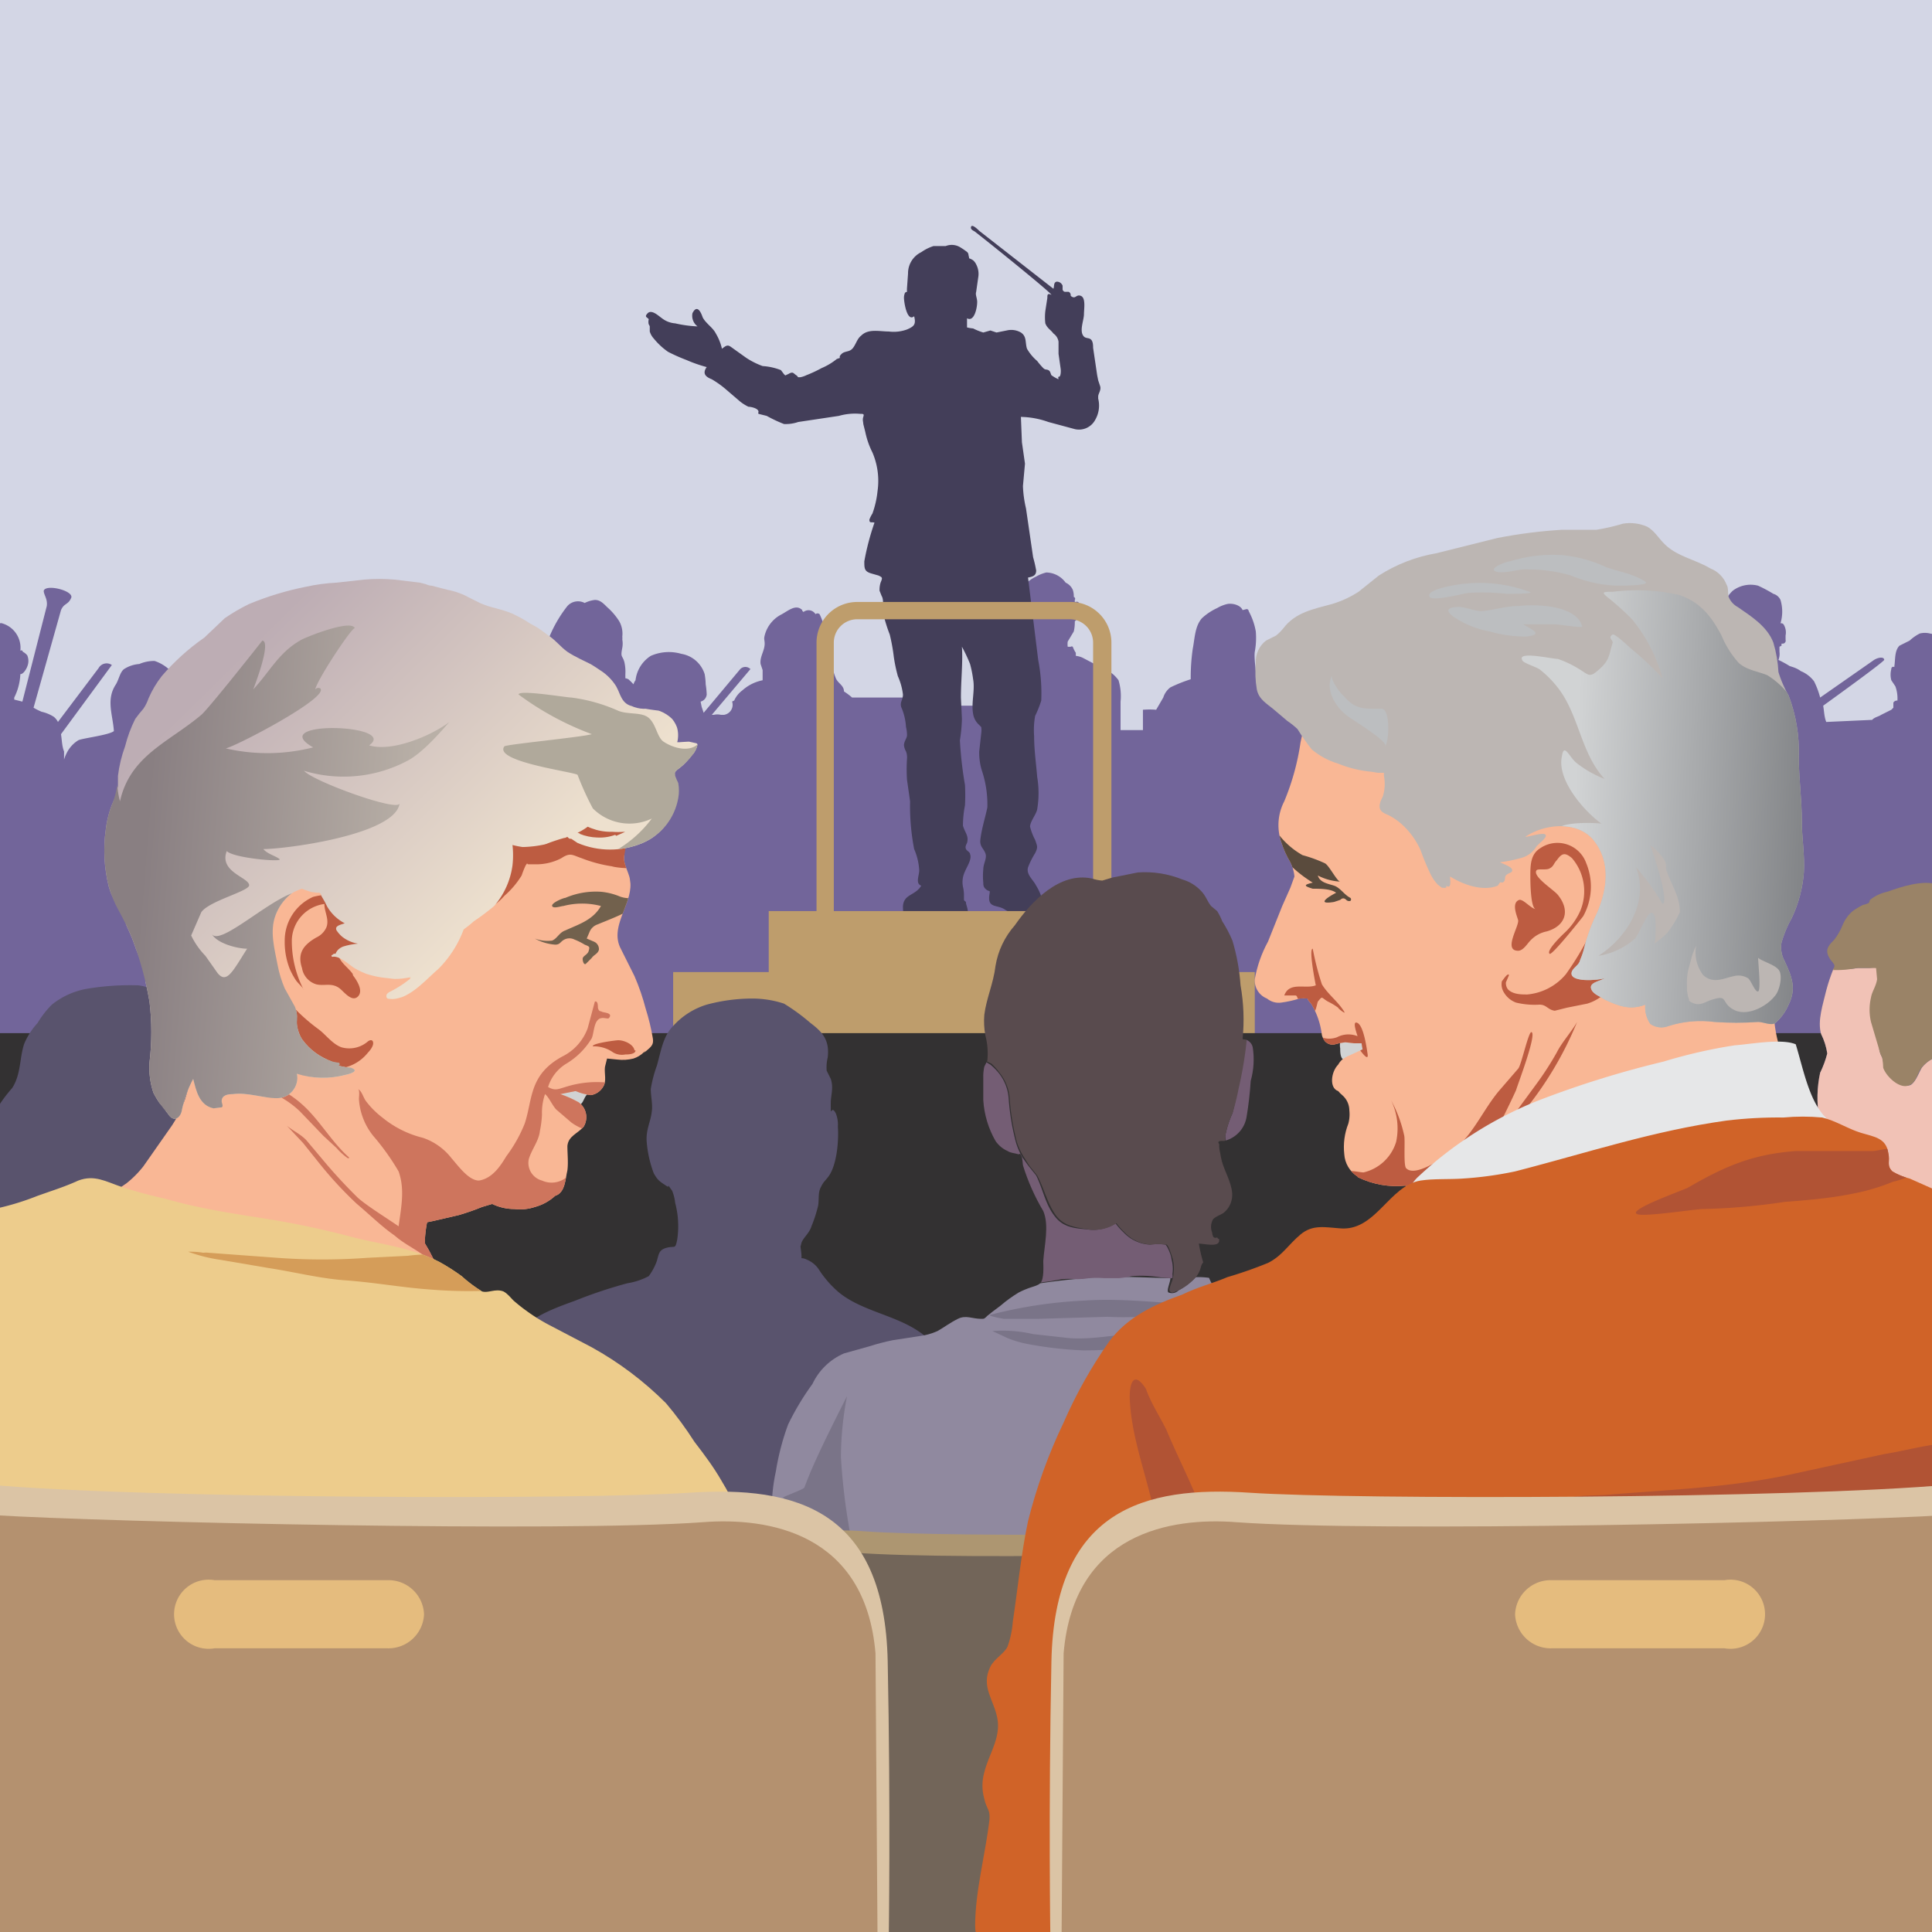
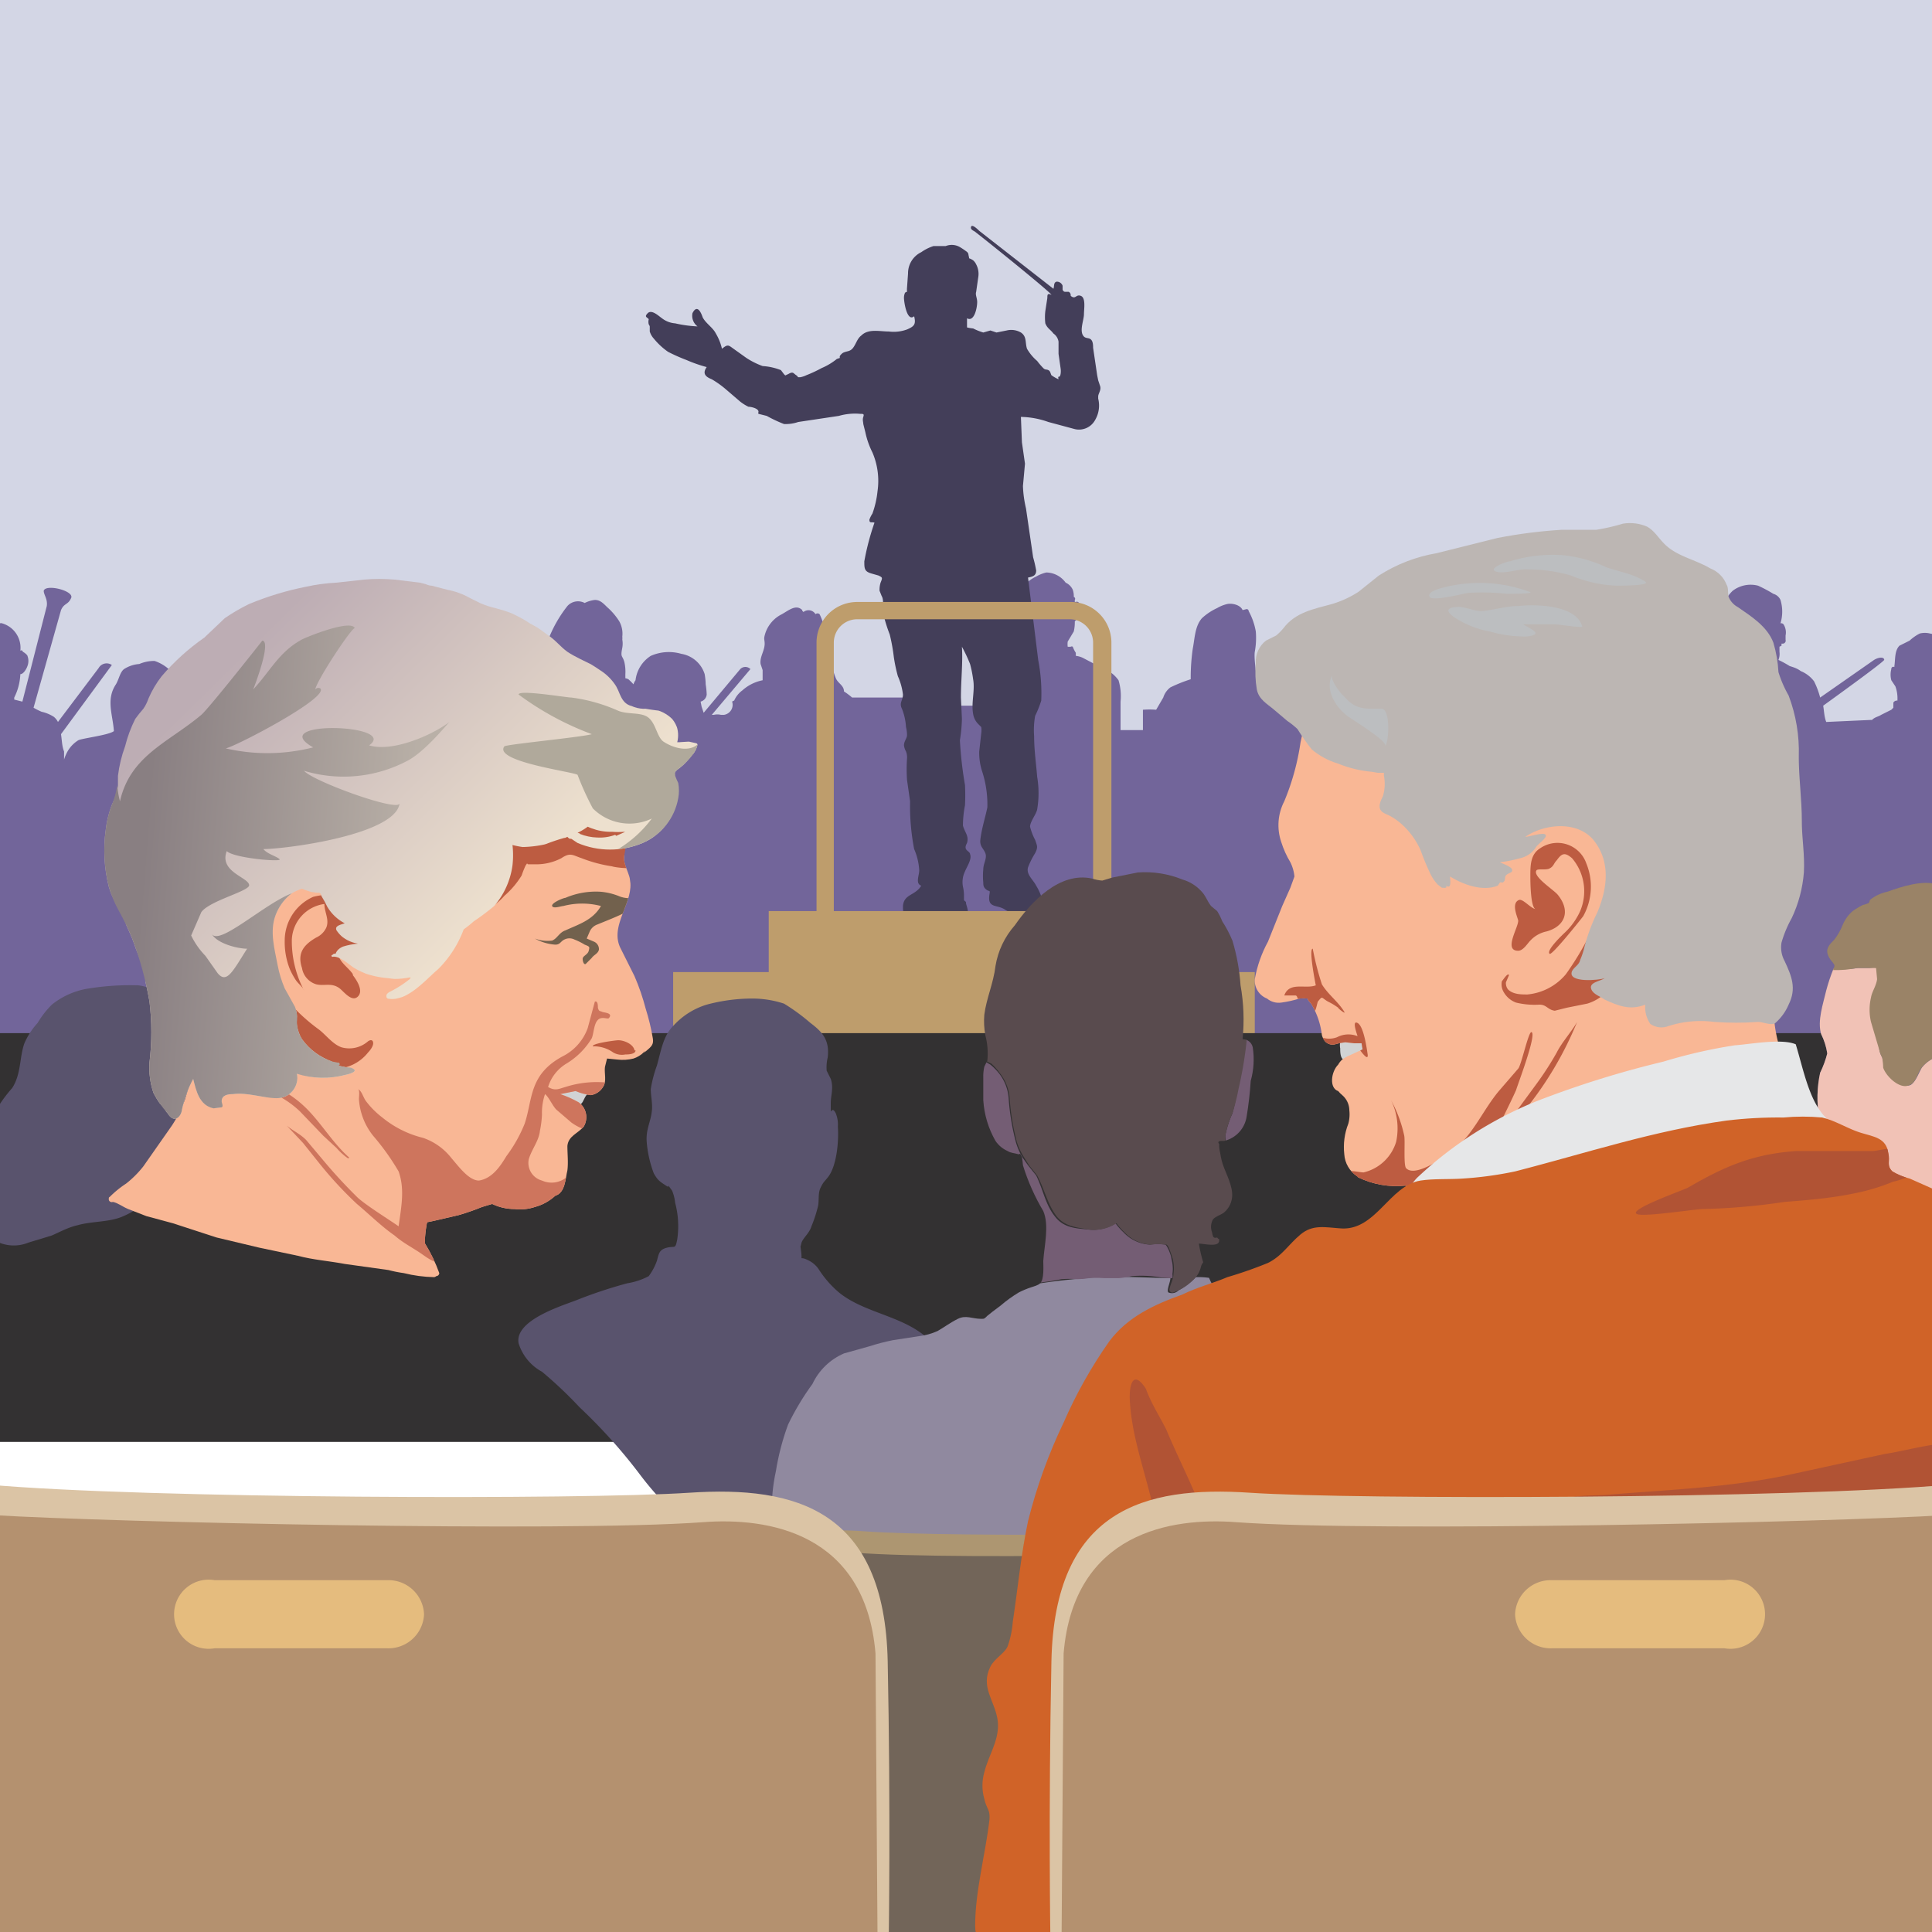
<svg xmlns="http://www.w3.org/2000/svg" viewBox="0 0 190 190">
  <clipPath id="a">
    <path d="M0 0h190v190H0z" />
  </clipPath>
  <clipPath id="b">
    <path d="M123.2 103a1 1 0 00-1-.8 19.2 19.2 0 00-.2-5.3 20 20 0 00-.8-4.4 12 12 0 00-1-1.9 5.8 5.8 0 00-.5-1l-.6-.5c-.4-.5-.5-1-1-1.5a4 4 0 00-1.8-1.1 9.8 9.8 0 00-4.4-.7l-2.5.5-1 .3a4 4 0 01-1-.2c-3.2-.7-6 2.3-7.6 4.6a8 8 0 00-1.9 4c-.2 1.7-.9 3.2-1.1 4.8a7.6 7.6 0 00.1 2 7 7 0 01.2 2.5l-.3.6a4.4 4.4 0 00-.1 1.1v2.2a9.2 9.2 0 001.2 4 2.8 2.8 0 001.2 1c.3.2.7.2 1 .3s.1-.3.4.3a7.2 7.2 0 01.1.8 20.8 20.8 0 002 4.5c.6 1.4.1 3.4 0 4.9 0 .5.1 1.8-.3 2.2-.2.2-.6.3-.9.4a8.5 8.5 0 00-1.2.5 12.7 12.7 0 00-1.8 1.3l-.8.6-.5.4c-.3.3-.3.3-.6.3-.9 0-1.5-.4-2.3 0s-1.3.8-2 1.2a6.2 6.2 0 01-1.8.5l-2.6.4a21.2 21.2 0 00-2.3.6l-2.5.7a6.1 6.1 0 00-3.1 3 26 26 0 00-2.4 4 24.6 24.6 0 00-1.2 4.6 17.6 17.6 0 00-.4 4.1c.1 1.6 1.6 2.4 2.8 3a25 25 0 014 2.2 18 18 0 003.7 2.4 7.9 7.9 0 004.6.3 32.2 32.2 0 015.3-.2c3.4 0 6.8 0 10.1-.3a11.9 11.9 0 004.8-1 10.4 10.4 0 003.1-3 11 11 0 001-1.7l1.3-1.9a26.3 26.3 0 002.3-4.6 25.3 25.3 0 001.4-4.6l.5-2.4c0-.8 0-1.7.2-2.6a13 13 0 00.2-4.4 15.2 15.2 0 00-1.9-3.5 13.6 13.6 0 01-1.4-4.2c.5 0 2 .4 2-.3 0-.3 0 0-.2-.3q-.3.1-.4-.1a1.5 1.5 0 01-.1-.4 1.5 1.5 0 01.1-1.3c.3-.3.7-.4 1-.6a2.2 2.2 0 00.8-1.2c.3-1-.3-2.2-.7-3.2a6.4 6.4 0 01-.4-1.5 3.2 3.2 0 01-.1-.9c-.2-.2 0-.3.2-.3h.3a2.9 2.9 0 002.2-2.4 34.8 34.8 0 00.4-3.5 7.8 7.8 0 00.2-3.3z" />
  </clipPath>
  <clipPath id="c">
    <path d="M191.8 112.6c0-6.4-.3-12.9-.2-19.3l.2-4.3a2 2 0 00-1.2-2c-1.5-.5-3.6.2-5 .7a4 4 0 00-1.7.8l-.1.3a3.4 3.4 0 01-.6.2 7 7 0 00-1 .6 3.6 3.6 0 00-1 1.4 6 6 0 01-.8 1.4c-.5.5-.9.9-.6 1.6a2.1 2.1 0 00.4.6c.2.3.3.3.1.7a17.8 17.8 0 00-.7 2.1c-.3 1.3-.9 3-.5 4.3a6.4 6.4 0 01.6 1.9 9.8 9.8 0 01-.7 1.9 11.6 11.6 0 00-.1 4.4 9.2 9.2 0 00.3 2.2 2.8 2.8 0 001.2 1.2c2.6 1.7 4.7 4.3 7.7 5.3 1 .4 3.4 1 3.6-.6a48.6 48.6 0 000-5.4z" />
  </clipPath>
  <clipPath id="d">
    <path d="M64.2 102.1a21.3 21.3 0 00-.7-2.9 22 22 0 00-1.1-3.2L61 93.2c-1-2.1 1.1-4.2 1-6.3 0-1-.8-1.9-.6-2.8 1.7-9-8.2-9.3-9.3-9.8-4-2-9-1.4-13.1 0l-3.3 1.1c-1.1.4-2 1-3 1.5a7.7 7.7 0 00-2 1.3l-2.5 2.2a17.8 17.8 0 00-3.4 5.1 29 29 0 00-2 7.4c-.3 2.3-.2 4.7-.7 7l-.8 3a15.6 15.6 0 01-.6 1.6 10.2 10.2 0 01-1.2.7 1 1 0 00-.8.8l-.5 2.1a12 12 0 01-1.3 2.6l-2.8 4a10 10 0 01-1.8 1.7 10 10 0 00-1.5 1.2.2.2 0 00-.2.2v.1a.3.3 0 00.5.3c.5.1 1 .5 1.5.7l1.7.7 2.7.7 4.2 1.4 4.3 1 3.8.8c1.5.4 3 .5 4.6.8l4.2.6a12.5 12.5 0 001.6.3 13.5 13.5 0 003 .4.3.3 0 00.2-.1.3.3 0 00.3-.3 15.4 15.4 0 00-1.4-2.9v-.6a12.3 12.3 0 01.2-1.5l.5-.1 2.6-.6a23.7 23.7 0 002.3-.8l1-.3a5 5 0 002.2.5 4.6 4.6 0 002-.2 4.8 4.8 0 002-1.1c1-.3 1-1.7 1.2-2.5s0-1.6 0-2.4c.1-1 1-1.2 1.6-1.9a1.8 1.8 0 00-.5-2.4 10.4 10.4 0 00-1.8-.8l1.5-.3a5.8 5.8 0 001.5.4 1.7 1.7 0 001.2-.8c.4-.6.1-1.3.2-2l.2-.8 1 .1a4.3 4.3 0 001.6-.1 2.6 2.6 0 001-.6v-.1a.1.1 0 00.2 0c.6-.5.8-.7.7-1.3z" />
  </clipPath>
  <clipPath id="e">
    <path d="M68.5 73.1c0-.3-1.6-.1-1.8-.1a2.8 2.8 0 00-.6-2.3 3.5 3.5 0 00-2.5-1 3.1 3.1 0 01-2.3-.8l-1-2c-1.2-1.4-3-1.8-4.5-2.8-.7-.5-1.2-1.2-2-1.7a23 23 0 00-2.4-1.6c-1.7-.9-3.5-1.1-5.2-2A7.3 7.3 0 0044 58l-2.7-.7-2.5-.3a17.2 17.2 0 00-3 0l-2.7.3a18.2 18.2 0 00-3 .4 29.6 29.6 0 00-5.6 1.7 17.8 17.8 0 00-2.4 1.4l-2 1.9a22.2 22.2 0 00-4.2 3.8 9.9 9.9 0 00-1.3 2.2 4.1 4.1 0 01-.5 1 13.2 13.2 0 00-.8 1 13 13 0 00-1 2.7 12.8 12.8 0 00-.7 2.9 8 8 0 01-.5 2.6 10 10 0 00-.7 2.7 14.6 14.6 0 00.3 5.6 11.3 11.3 0 001 2.4 24 24 0 011.3 2.7 33.3 33.3 0 011.7 6.2 24.8 24.8 0 010 6 7.7 7.7 0 00.4 3 9.4 9.4 0 001.4 2c.6 1 1.3.4 1.4-.4a11.3 11.3 0 011.1-3c.3 1.2.6 2.6 2 2.9l.8-.1c.2-.1 0-.4 0-.6 0-.6.6-.7 1.1-.7 1.4-.2 3 .4 4.3.4a2 2 0 002-2.4 8.6 8.6 0 004.8.1c.5-.1 1.4-.4.5-.7a7.9 7.9 0 01-1.2-.2.1.1 0 00-.1-.3l-.5-.1a6 6 0 01-3-2.2 3.3 3.3 0 01-.5-1.7A3 3 0 0029 99l-1-1.8a11.1 11.1 0 01-.7-2.3c-.3-1.6-.8-3.3-.2-4.9a4.9 4.9 0 011.4-2 2.6 2.6 0 011-.5 2.2 2.2 0 011 .2l.7.1a.3.3 0 01.4.3 10.8 10.8 0 01.6 1.1 4.3 4.3 0 001.7 1.6c-.6.2-1.2.3-.6 1a3.3 3.3 0 001.9 1 7 7 0 00-1.5.3 2.3 2.3 0 00-.5.3s-.6.7-.6.5c0 .3.1.2.4.2a3 3 0 011.1.6 7.7 7.7 0 006.3 1.4 7 7 0 01-1.3 1c-.3.2-1.1.5-1.1.8-.1.8 1.7.1 2 0a10.8 10.8 0 002.3-1.8 13.3 13.3 0 002-2c.6-.9.9-2.1 1.6-2.8s1.8-1.2 2.6-2a7.7 7.7 0 002-6 7 7 0 003.2-.3 19 19 0 011.8-.6l.7.1.6.4a8.2 8.2 0 006.4 0 5.9 5.9 0 003.5-4.4 4 4 0 000-1.5 7.5 7.5 0 01-.3-.7c0-.4-.1-.3.2-.6.6-.4 2-1.7 2-2.6zm-8 9A5 5 0 0157 82c.3-.2.7-.6 1-.6a9.8 9.8 0 011.1.4 7.2 7.2 0 002.4 0l-.9.4z" />
  </clipPath>
  <linearGradient id="f" gradientUnits="userSpaceOnUse" x1="19.7" x2="44.6" y1="68.2" y2="93.5">
    <stop offset="0" stop-color="#bdadb4" />
    <stop offset="1" stop-color="#ede0ce" />
  </linearGradient>
  <linearGradient id="g" gradientUnits="userSpaceOnUse" x1="14" x2="40.5" y1="85.8" y2="87.9">
    <stop offset="0" stop-color="#897f82" />
    <stop offset="1" stop-color="#b9b0a7" />
  </linearGradient>
  <clipPath id="h">
-     <path d="M71 145.7c-.8-1.4-1.7-2.6-2.7-3.9a35.4 35.4 0 00-2.8-3.8 32.7 32.7 0 00-7.3-5.5l-4.2-2.2a18.4 18.4 0 01-3.5-2.4c-.3-.3-.6-.7-1-.9-.8-.3-1.5.2-2.1 0a13.4 13.4 0 01-2-1.5 20.4 20.4 0 00-2.2-1.4c-2.7-1.4-5.6-1.7-8.4-2.4a84.5 84.5 0 00-9-1.9c-3.2-.5-6.4-1-9.5-1.9a44.3 44.3 0 01-4.4-1.2c-1.5-.5-2.6-1.2-4.2-.6-1.3.6-2.6 1-4 1.5a25.9 25.9 0 01-4.3 1.3c-1.4.2-1 .8-1.1 2.2s-.5 3-.6 4.5v9.4c0 3.4 0 6.7.4 10 0 1-.1 2.5.3 3.3.5 1 2.5 1.6 3.5 1.8a15 15 0 004 .1c1.7-.1 3.5-.1 5.2-.3.5 0 2.2-.3 2.5 0 .2 0 .2 1.2.3 1.5l1 4.4c.9 2.5 1.8 5.7 4 7.3 2.5 1.9 6.2 2 9.2 2.3a25.6 25.6 0 008.9-.9 9.3 9.3 0 004.1-2c1.1-1 2.4-1.4 3.1-2.8a11.6 11.6 0 00.6-9.4c5.5.1 11 0 16.6-.1 2.4-.1 5.3.2 7.7-.4l1.7-.7c.2 0 .9 0 1-.3.7-.8-.4-2.4-.8-3.1z" />
-   </clipPath>
+     </clipPath>
  <clipPath id="i">
    <path d="M175.3 103.9a14.5 14.5 0 01-.8-3.4 14.2 14.2 0 00-1.3-3.3 22.2 22.2 0 00-1.4-2.9 10.9 10.9 0 00-2.3-2.1 17.5 17.5 0 01-2.7-2 15.5 15.5 0 01-2.2-2.4l-1.5-3-1.6-3a12.2 12.2 0 00-1.5-2.4 19.5 19.5 0 00-2.1-2.4 39.6 39.6 0 00-4.8-3.8 20 20 0 00-5.7-2.4c-2.3-.7-4.8-1.1-7.2-1.8-1.2-.4-2.4-1-3.6-1.3a17.4 17.4 0 00-3.5-.5 3.4 3.4 0 00-2.7.9 5.4 5.4 0 00-1 1 6.4 6.4 0 00-.3.7 1.1 1.1 0 000-.3c0 .5-.5 1-.6 1.4a13 13 0 00-.6 2.1 23.9 23.9 0 01-1.6 5.8 5.1 5.1 0 00-.3 4 9.1 9.1 0 00.9 2 4 4 0 01.4 1.4l-.4 1.1-.8 1.8-1.4 3.5a12.1 12.1 0 00-1.3 3.7 1.9 1.9 0 001.2 1.9 1.8 1.8 0 001.4.4 10.9 10.9 0 001.8-.4 4 4 0 01.8 0c0 .2.3.4.4.6a7.7 7.7 0 011 3 1.7 1.7 0 00.3.6 1 1 0 001 .3 5.7 5.7 0 011-.2l.9.1h.7l.1.6-1.3.6a3 3 0 00-.7.4 1.8 1.8 0 00-.4.5c-.7.7-.9 2.3 0 2.6a3.2 3.2 0 00.4.4 2 2 0 01.7 1.5 3.5 3.5 0 01-.1 1.3 6.3 6.3 0 00-.4 3 2.8 2.8 0 001.3 2.2.2.2 0 00.1.1 8.6 8.6 0 004.6.8l.5.2 2.2.7a6 6 0 003.5.2c1.8-.2 3.5-1.6 5-2.5l2.8-1.5 1-.4a55.1 55.1 0 005.5-2.7 41.2 41.2 0 015-2.2l6.2-2c1.8-.5 4-.8 5.3-2.1a.3.3 0 000-.4z" />
  </clipPath>
  <clipPath id="j">
    <path d="M177.2 80.8c0-2.2-.3-4.3-.3-6.4a15.5 15.5 0 00-1-6 11.5 11.5 0 01-1-2.3 12.5 12.5 0 00-.5-2.9c-.6-1.6-2.2-2.6-3.5-3.5a2 2 0 01-.9-1c-.1-.4 0-.9-.2-1.2a2.8 2.8 0 00-1.6-1.6c-1.5-.9-3.4-1.2-4.6-2.5-.5-.5-.9-1.2-1.6-1.6a4.2 4.2 0 00-2.4-.3 20.3 20.3 0 01-2.6.6h-3.4a48.8 48.8 0 00-6.3.8l-6 1.5a15.3 15.3 0 00-5.7 2.2l-2 1.6a10.1 10.1 0 01-2.6 1.2c-1.8.5-3.6.8-4.8 2.4a5.3 5.3 0 01-.7.7l-1 .5a2.6 2.6 0 00-1 2.2 10 10 0 00.1 2.6c.2 1 1 1.4 1.7 2l1.3 1.1a7.8 7.8 0 011 .8 21 21 0 001.4 2 7.3 7.3 0 002.6 1.4 11.4 11.4 0 003.3.8l.6.1h.6v.3a4.1 4.1 0 01-.1 2c-.2.4-.5 1-.2 1.4.2.3.7.4 1 .6a5.9 5.9 0 011.1.8 7.6 7.6 0 011.8 2.5 24.2 24.2 0 001 2.4 4.1 4.1 0 00.7 1l.4.3c.1 0 .6.1.4-.2.6.4.4-.6.4-.9 1.3.8 3.2 1.5 4.7.9l.2-.3c.2-.1.2.1.4-.1s0-.5.3-.7.6-.2.5-.5-1-.6-1.2-.7a13.2 13.2 0 002-.4 2.5 2.5 0 001.5-1c.2-.4 1.2-1 1-1.3s-1.6.2-2 .2c1.9-1.3 5.1-1.6 6.7.3 1.7 2.1 1.4 4.7.4 7.1a17.8 17.8 0 00-1.3 3.5 7.1 7.1 0 01-.4 1.2c-.1.5-.6.7-.8 1.1-.5 1.2 2.7.9 3.2.7-.4.3-1.6.4-1.3 1.1.2.5.9.7 1.3 1 1.3.6 2.5 1.1 4 .5a2.9 2.9 0 00.5 1.9 1.9 1.9 0 001.8.2 10.4 10.4 0 014.5-.4 29.4 29.4 0 004.3 0c.5 0 1.3.4 1.7.1a5 5 0 001.3-1.8c.8-1.6.3-2.8-.4-4.3a2.8 2.8 0 01-.3-1.8 11.2 11.2 0 011-2.4 12.8 12.8 0 001.2-4.5c.1-1.7-.2-3.4-.2-5z" />
  </clipPath>
  <linearGradient id="k" gradientUnits="userSpaceOnUse" x1="178.3" x2="154.8" y1="80.5" y2="79.5">
    <stop offset="0" stop-color="#808285" />
    <stop offset="1" stop-color="#d1d3d4" />
  </linearGradient>
  <clipPath id="l">
    <path d="M192.1 144.3c.3-6.7.7-13.3.7-20l-.2-4.6c0-.5.2-1.6-.2-2s-.6-.1-1-.2l-3.6-1.6a6.4 6.4 0 01-1.7-.7c-.6-.6-.2-1-.4-1.8-.2-1.5-1.4-1.6-2.7-2s-2.5-1.2-3.8-1.5a20.6 20.6 0 00-3.8 0 42.8 42.8 0 00-5.6.3c-7.2 1-13.8 3.2-20.8 5a35.7 35.7 0 01-5.1.7c-1.4.1-2.9 0-4.2.2-3.1.5-4.4 5-7.9 4.7-1.5-.1-2.7-.4-3.9.6s-1.8 2.1-3.2 2.8a41.6 41.6 0 01-4 1.4c-1.4.6-3 1-4.4 1.7-2.8 1-5.4 2.2-7.2 4.6a45.4 45.4 0 00-4.5 8 50.8 50.8 0 00-3.5 9.7c-.7 3.3-1 6.6-1.5 9.9a9.4 9.4 0 01-.5 2.4c-.3.7-1.3 1.2-1.7 2-1 2 .4 3.3.7 5.2s-.9 3.5-1.3 5.2a4.7 4.7 0 000 2.6c.2 1 .6 1 .5 2.1-.4 3.4-1.4 7-1.4 10.4 0 2.1 1.5 1.6 3 1.6 1.2 0 4.2.5 5-.3 0 .4.4.8.8.5s.3-2.6.3-3.1c.2-2.1.3-4.3.7-6.3.6-4.2 1.2-8.5 1.6-12.7a39.7 39.7 0 012.7-12c1.4-3.2 5.2-5.6 8.6-6.4 4.1-.9 8.4 0 12.6.2s8.5 0 12.7 0l27.2-.4c5-.2 10-.3 15-.7 1.7-.1 5 .5 6.3-.9s.8-3.4-.3-4.6z" />
  </clipPath>
  <g clip-path="url(#a)">
    <path d="M-1.2-1.2h192.9v83.8h-193z" fill="#d3d6e5" />
    <path d="M191 62.8a.1.1 0 000-.3h-.2a.3.3 0 00-.5-.1l-.5-.1a2.1 2.1 0 00-1 0 4.3 4.3 0 00-1 .7l-1 .5c-.5.5-.4 1.4-.5 2v.1a.2.2 0 00-.3.2 2.1 2.1 0 000 1.1l.4.6a3.5 3.5 0 01.2 1.4.4.4 0 00-.4.2v.5l-.2.2-1 .5c-.3.2-.6.2-.9.5h-.1l-4.4.2c-.2-.5-.2-1-.3-1.6 1.8-1.3 5.8-4.2 6-4.5 0-.3-.5-.3-1 0l-5.3 3.7a8 8 0 00-.6-1.6 3.1 3.1 0 00-1.3-1c-.4-.3-.8-.4-1.1-.5a10.4 10.4 0 00-1.1-.6 1.6 1.6 0 00.1-.8v-.5l.2-.1v-.2c.2 0 .3 0 .4-.2a.5.5 0 000-.2v-.4a1.5 1.5 0 00-.2-1.1.3.3 0 00-.3-.1 4 4 0 000-2.3 1.1 1.1 0 00-.7-.6 13.8 13.8 0 00-1.5-.8 2.9 2.9 0 00-2.5.5 3.5 3.5 0 00-1.1 2.5l-.8.1a6.6 6.6 0 00-.8 0c-.7 0-1.5.1-2.2.3-1.5.2-3 .2-4.5.5a35.1 35.1 0 00-4.4.8l-4.2 1.1-2 .7-2.2.6-4.3 1-4.3 1c-1.4.5-2.7.8-4 1.1l-4.7 1.3-2 .7a4.4 4.4 0 00-1 .4h-.2c-.3-.2-.7-.2-1-.5a2.6 2.6 0 01-.7-1.4.2.2 0 00-.2-.1 5.4 5.4 0 00-2-1.2c-.2 0 0-.1-.2-.2 0-.2-.3-2-.2-2.7a7.5 7.5 0 00.1-2 6.5 6.5 0 00-.7-2 .2.2 0 00-.2-.2l-.4.1c-.2-.5-1-.7-1.5-.6a3.5 3.5 0 00-1 .4 5.7 5.7 0 00-1.5 1c-.7.8-.7 2-.9 3a19.9 19.9 0 00-.2 3 15 15 0 00-2 .8 2 2 0 00-.7 1l-.7 1.2a8.3 8.3 0 00-1.3 0v2h-2.2V69a5.4 5.4 0 00-.2-2.1 3.3 3.3 0 00-1.6-1.2l-1.9-1a2.1 2.1 0 00-.7-.2v-.3a2.9 2.9 0 01-.3-.6.2.2 0 00-.2 0 1.6 1.6 0 01-.3 0 2.2 2.2 0 010-.5l.6-1a4 4 0 00.1-1 1 1 0 00.4-.8 3 3 0 00.1-.7c0-.3-.2-.5-.4-.4a.3.3 0 00-.1 0V59a.2.2 0 00-.1-.3 1.9 1.9 0 00-.1-.7 1.4 1.4 0 00-.7-.7 2.4 2.4 0 00-1.9-1 3.6 3.6 0 00-1 .4 3.3 3.3 0 00-1 .7c-.7.5-.8 2.2-.8 2.7a14.1 14.1 0 00.6 2.3 5.6 5.6 0 01.2 1.4v.6l-1.3.5a6.5 6.5 0 00-1.4.8 3.5 3.5 0 00-1 .5 1.5 1.5 0 00-.6.8 13.7 13.7 0 00-.2 1.7 2.8 2.8 0 00-.1.7h-2.4c-.2-.2-.6-.1-1-.1a6.7 6.7 0 01-2.6-.7h-6.5a6.5 6.5 0 00-.8-.6c0-.6-.6-.8-.8-1.3a5.3 5.3 0 01-.4-1.6 5.5 5.5 0 00-.3-.7 9 9 0 00-.2-1.6v-.2a2.8 2.8 0 00-.2-.7 6 6 0 00-.5-1.5.3.3 0 00-.4 0 .8.8 0 00-1.3-.1.1.1 0 000-.2V60c-.6-.6-1.3 0-2 .4a3.2 3.2 0 00-1.7 2.1c-.1.4 0 .4 0 .8 0 .7-.5 1.3-.4 2l.2.6v1a4.2 4.2 0 00-2 1 2.5 2.5 0 00-.8 1 .6.6 0 00-.2.1 1 1 0 01-.8 1.3h-.3a1.5 1.5 0 00-.7 0H70l3.8-4.5a.7.7 0 00-1 0l-3.6 4.3-.2-.6-.1-.5a.8.8 0 00.6-.7 8 8 0 00-.1-1 6.6 6.6 0 00-.1-1 2.9 2.9 0 00-2.3-2 4.4 4.4 0 00-3 .2 3.3 3.3 0 00-1.5 2.4 1.2 1.2 0 00-.2.4 6.1 6.1 0 00-.5-.5 1.2 1.2 0 00-.3-.1v-.4a4.2 4.2 0 00-.1-1.2c-.2-.7-.4-.4-.2-1.4a2.3 2.3 0 000-.8 1.7 1.7 0 000-.3 2.5 2.5 0 00-.3-1.5 6.4 6.4 0 00-1.2-1.4c-.4-.4-.7-.7-1.2-.7a3 3 0 00-1 .3 1.4 1.4 0 00-1.7.3 12.7 12.7 0 00-1.8 3.1c-.3.5-.5 1.1-1 1.4a7.3 7.3 0 01-2.7.6c-1.7.3-3.3.5-5 .6l-5.2.2-4.8.1c-3.2 0-6.5.2-9.7.4a19 19 0 00-8.1 2.3l-.1-1a1.1 1.1 0 00-.6-1.3 4 4 0 00-1.6-1 3.7 3.7 0 00-1.5.3 3.2 3.2 0 00-1.5.5c-.4.3-.5 1-.8 1.5-1 1.5-.3 3-.2 4.6-.5.4-3.1.7-3.5.9a3.1 3.1 0 00-1 1 4 4 0 00-.4.9v-.8c-.2-.5-.2-1-.3-1.7l5-6.8a.9.9 0 00-1.3.3l-4 5.3a1.6 1.6 0 00-.4-.5 3.7 3.7 0 00-1.2-.5 6.6 6.6 0 01-.8-.4L6 60c.3-.7.7-.5 1-1.2s-2.5-1.4-2.7-.7c0 .4.4.8.3 1.5L2.2 69l-.4-.1-.4-.1v-.2a5.6 5.6 0 00.6-2.3c.3 0 .6-.5.7-.8a1.4 1.4 0 000-1c0-.1-.6-.6-.5-.3A.1.1 0 002 64a2.5 2.5 0 00-1.8-2.7.3.3 0 00-.4.3c-.1 3.8-.9 41.4-.5 41.7s175.7-.2 175.7-.2c1 .2 12.7-.3 15.2 0a.3.3 0 00.4-.3c.1.1.2 0 .4 0a.3.3 0 00.2-.3c.6-2.5-.3-39.8-.2-39.8z" fill="#72659a" />
    <path d="M108 39c0-.3.3-.6.2-1l-.2-.6-.1-.5-.4-2.7c0-.2 0-.6-.2-.8s-.5-.1-.7-.3c-.5-.5 0-1.6 0-2.2 0-.5.2-1.6-.3-1.8s-.5.4-1 0c0-.1 0-.3-.2-.4h-.3c-.1 0-.2 0-.3-.2v-.4a.6.6 0 00-.6-.4c-.3.1-.2.4-.3.7l-7.3-5.7c-.1-.1-.7-.7-.8-.4s.3.4.4.5c1.3 1 7.5 6 7.5 6.2-.4-.2-.4 0-.4.3l-.2 1.3a5.2 5.2 0 000 1.2c.2.5.5.6.8 1a1.2 1.2 0 01.5.8v1.2l.2 1.4a1.8 1.8 0 010 .6c-.1.5-.3 0-.2.5a3.8 3.8 0 01-.7-.4c-.1-.2-.1-.4-.3-.5s-.3 0-.5-.2a6.9 6.9 0 01-.6-.7 4.6 4.6 0 01-1-1.2c-.2-.6 0-1.2-.6-1.6a1.9 1.9 0 00-1.4-.2l-1 .2-.6-.2-.7.2a6 6 0 01-1-.4 3.5 3.5 0 01-.6-.1v-.9c.7.4 1-1 1-1.6 0-.4-.2-.7-.1-1l.2-1.4A2 2 0 0096 26a1.2 1.2 0 00-.3-.4 1.6 1.6 0 00-.4-.2v-.1c-.1-.3 0-.4-.3-.6a6.8 6.8 0 00-.6-.4 1.6 1.6 0 00-1.4-.1h-1.2a4.4 4.4 0 00-1.2.6 2.3 2.3 0 00-1.3 2.1l-.1 1.4a2.3 2.3 0 000 .4.3.3 0 00-.2.1 1.2 1.2 0 00-.1.5c0 .4.3 2.4 1 1.8.2.8 0 1-.7 1.3a3.8 3.8 0 01-1.8.2c-.9 0-2-.3-2.7.4-.4.3-.5.8-.8 1.2s-.6.3-1 .5a1.1 1.1 0 00-.3.3.3.3 0 000 .2l-.3.1a6.2 6.2 0 01-1.5.9 13 13 0 01-1.5.7 2.4 2.4 0 01-.6.2c-.4 0-.1 0-.4-.2s-.3-.4-.8-.1c-.3.1-.2.2-.4 0l-.3-.4A5.9 5.9 0 0075 36a7.7 7.7 0 01-1.6-.8l-1.4-1c-.4-.3-.5-.3-1 .1a5.2 5.2 0 00-.6-1.5c-.3-.6-1-1-1.3-1.6-.1-.3-.5-1.4-1-.4a1.3 1.3 0 00.5 1.3 12.3 12.3 0 01-2.2-.3 2.4 2.4 0 01-1.3-.5c-.3-.2-1-.9-1.4-.5s0 .4.1.6a1 1 0 000 .5.6.6 0 01.1.2v.5a1.8 1.8 0 00.4.7 6.8 6.8 0 001.4 1.3 17.2 17.2 0 001.8.8 14 14 0 002 .7c-.5.7 0 1 .5 1.2a9.4 9.4 0 011.4 1l1.4 1.2a4.5 4.5 0 00.8.5c.2 0 .7.1.9.3s0 .3.1.4l.8.2a13.8 13.8 0 001.7.8 3.8 3.8 0 001.4-.2l2-.3 2-.3a5.7 5.7 0 012.1-.2c.3 0 .4 0 .3.3s0 .5 0 .7l.2.8a8.1 8.1 0 00.7 2 7.1 7.1 0 01.5 3.8 9.3 9.3 0 01-.5 2.2 3 3 0 00-.3.6c0 .4.2.2.5.3a25 25 0 00-1 3.8c0 .7 0 1 .7 1.2l.7.2c.4.2.4.2.2.7a2.3 2.3 0 00-.1.8l.2.5c.3.5 0 1.3.2 1.9a15.2 15.2 0 00.6 1.9 18 18 0 01.4 2.2 15 15 0 00.4 1.9 6.2 6.2 0 01.5 1.8c0 .6-.4.8-.1 1.4a5.8 5.8 0 01.4 1.8 3.3 3.3 0 01.1.8c0 .3-.3.6-.3 1a1.6 1.6 0 00.2.6 1.6 1.6 0 01.1.7 15.7 15.7 0 000 2.1l.3 2.1a22.4 22.4 0 00.4 4.7 6 6 0 01.5 2.1c0 .5-.4 1.3.2 1.5-.6 1-1.7.8-1.8 2 0 .4 0 .7.2.9a5.4 5.4 0 002 0h2c.3 0 1.6.2 2 0s0-1 0-1.2-.1-.1-.2-.3V88a3.8 3.8 0 00-.1-.8 2.4 2.4 0 01.2-1.5c.2-.5.7-1.2.5-1.7 0-.2-.3-.3-.4-.5s0-.4.1-.6c.2-.7-.2-1-.4-1.7a10.4 10.4 0 01.2-2 19.3 19.3 0 000-2 37.5 37.5 0 01-.5-4.4 15.2 15.2 0 00.2-2.1l-.1-2.1c0-1.7.2-3.4.1-5a15.6 15.6 0 01.8 1.7 11.1 11.1 0 01.3 1.5c.2 1.1-.2 2.3 0 3.4a1.8 1.8 0 00.5 1l.3.3a2.1 2.1 0 010 .6l-.2 1.8a5.9 5.9 0 00.3 2 10.5 10.5 0 01.5 3.5c-.2 1-.6 2.2-.7 3.3 0 .6.3.7.5 1.2s-.2 1-.2 1.6a6.5 6.5 0 000 1.3c0 .2 0 .4.2.6.4.4.5 0 .4.6-.2 1.4.8.9 1.6 1.5.4.2.5.4 1 .5a7.5 7.5 0 001.5 0l1.1-.1c.3-.1.2-1 0-1.4a5 5 0 00-.6-1.4c-.3-.6-1-1.1-.8-1.8a8.1 8.1 0 01.7-1.4c.3-.6.2-.7 0-1.3a5.6 5.6 0 01-.5-1.3c0-.5.6-1.2.7-1.7a9.6 9.6 0 000-3.2c-.1-1.3-.3-2.6-.3-4a7.9 7.9 0 01.1-2 10.4 10.4 0 00.6-1.5 17.2 17.2 0 00-.3-4l-1-8.1c.5-.1.8-.2.8-.7a12.3 12.3 0 00-.3-1.3l-.7-4.8a11.2 11.2 0 01-.3-2.2l.2-2.2-.3-2.1-.1-2.5a8.4 8.4 0 012.7.5l2.6.7a1.8 1.8 0 002-.9 2.8 2.8 0 00.3-2.1z" fill="#433e59" />
    <path d="M114 95.6v-6h-4.7V63.2a4 4 0 00-4-4h-21a4 4 0 00-4 4v26.4h-4.7v6h-9.4v6.6h57.2v-6.6zM82 63.2a2.3 2.3 0 012.3-2.3h20.9a2.3 2.3 0 012.3 2.3v26.4H82z" fill="#be9d6c" />
    <path d="M-1.6 101.6h193.3v40.2H-1.6z" fill="#333132" />
    <path d="M94.6 136.3c-.4-.1-1-2-1.3-2.4a10.8 10.8 0 00-3-3c-2.4-1.6-5.6-2-7.8-3.8a10.2 10.2 0 01-2-2.3 2.6 2.6 0 00-1.1-.9c-.8-.4-.5.2-.6-.7s-.1-.4 0-.9.8-1 1-1.7a13 13 0 00.6-1.8c.2-.6 0-1.4.3-2s.3-.5.7-1c.9-1.1 1.1-3.6 1-5a3 3 0 00-.2-1.3c-.5-1-.5.7-.5-1 0-.8.3-1.5 0-2.4l-.4-.8a4 4 0 01.1-1.3c.2-1.7-.5-2.5-1.7-3.4a19.4 19.4 0 00-2.6-1.9 10 10 0 00-3.1-.5 17.3 17.3 0 00-4.5.6 7.3 7.3 0 00-3.3 2.1c-1 1-1.2 2.5-1.6 3.9a12.3 12.3 0 00-.6 2.3c0 .7.2 1.5.1 2.2-.1 1-.6 1.8-.5 3a11.2 11.2 0 00.7 3.1c.4.7.6.8 1.2 1.2s-.2-.6.6.5a4.4 4.4 0 01.3 1.2 8.9 8.9 0 01.2 3.6c-.2 1-.2.6-1 .8s-.8.6-1 1.3a5.7 5.7 0 01-.8 1.5 6.7 6.7 0 01-2.1.7 45.4 45.4 0 00-5.1 1.7c-1.6.6-6 2-5.6 4.2a4.8 4.8 0 002.3 2.8 41.4 41.4 0 013.7 3.5 52.5 52.5 0 016 6.7 31.5 31.5 0 003.3 3.7 8 8 0 004 2c3.4.9 7.2.9 10.2-1.3s5.1-4.6 8-6.8a24.8 24.8 0 003.5-3.3c.2-.2 3.4-2.7 2.6-3z" fill="#59536d" />
    <g clip-path="url(#b)">
      <path d="M74.2 147.7l3-11.8 5.3-4.1 8.4-2a76.6 76.6 0 018.6-3.1 58.7 58.7 0 017.3-1c2-.3 7 0 8.3 0 0 .4-.4 1.2-.2 1.4a.9.9 0 001-.2 7.5 7.5 0 001.7-1.3 7.5 7.5 0 012 .2l-15.8 26.6-21.8-.8z" fill="#90899f" />
      <path d="M124.4 102a1.5 1.5 0 00-.5-.6l-.8-.5a1.2 1.2 0 00-.4-.1 45.5 45.5 0 01-1 6.3 20.8 20.8 0 01-.5 2.4 9.5 9.5 0 00-.7 2.2c0 1.2.9 1.8 1.7 2.5s.3 1.5.3 2.4a10.3 10.3 0 010 1.8 13.6 13.6 0 01-.6 1.8 9.8 9.8 0 00-.3 1.3 6.5 6.5 0 001-2.3 3.3 3.3 0 000-1 7 7 0 01.2-1.2 15.3 15.3 0 00-.3-2.5 6 6 0 010-1.3 5.5 5.5 0 01.6-1.5 2 2 0 00.4-.8l.1-1.2c.1-1 .5-2 .7-2.9a12.3 12.3 0 00.3-2.6 4.3 4.3 0 00-.2-2.2zM115.3 125.3a3.7 3.7 0 00-.1-1.5c0-.3-.4-1.3-.6-1.4a6 6 0 00-1.5 0 3.8 3.8 0 01-2.6-1.2 6.3 6.3 0 01-.8-.9 4 4 0 01-2.8.6c-1.2-.1-2.3-.2-3.1-1.2-1-1.2-1.2-2.7-1.9-4.1l-.8-1-.5-.7a6.4 6.4 0 01-.7-1.6 23 23 0 01-.7-4.2 4.5 4.5 0 00-1-2.6 6 6 0 00-.8-.8 6.3 6.3 0 01-.9-.6 2.4 2.4 0 01-.3-1.2c-1.3.5-1.7 1.9-2 3.2a10.8 10.8 0 00-.1 2.5l.3 1.2a2.8 2.8 0 00.3 1l1 2.7c.3 1 .6 1.6 1 2.3L98 118a13 13 0 011.1 2.5c.3.9.3 1.7.5 2.6 0 .4.2.7.3 1a2.7 2.7 0 00.3 1 1.9 1.9 0 00.5.6.9.9 0 00.3.3h.2a1 1 0 01-.2.1c-.1 0-.1 0 0 .1v.2h.2a.2.2 0 010-.1l.6-.1 1.5-.2 1.1-.2a9.4 9.4 0 011.5 0 9.3 9.3 0 001.2-.1 10 10 0 011.5 0h1.4a8.7 8.7 0 001.3-.2 11.3 11.3 0 012.7.1 8.5 8.5 0 001.3.1 1.3 1.3 0 000-.4z" fill="#745d74" />
      <path d="M122.2 114.2c-.8-.7-1.8-1.3-1.7-2.5a9.5 9.5 0 01.7-2.2 20.8 20.8 0 00.6-2.4 38.4 38.4 0 001-8l-.2-4a15.8 15.8 0 00-.3-4.2l-.8-2.7a6.8 6.8 0 00-2.2-2.6 11 11 0 00-2.9-1.3 5.4 5.4 0 00-1.8-.5c-.9 0-1.7.4-2.5.1a5 5 0 00-1.7-.3 9 9 0 00-2.2.4 41.1 41.1 0 00-4.2 1.5 6.4 6.4 0 00-2.9 2.4l-1 1.5a3.4 3.4 0 00-.3.4l-.5 1-1.5 1.8a5.2 5.2 0 00-.9 1.9 14.8 14.8 0 00-.4 2.1c-.2 1.5-.5 2.9-.5 4.3a8.9 8.9 0 00.3 2 2.4 2.4 0 00.3 1.2 6.3 6.3 0 00.9.5 6 6 0 01.8.9 4.5 4.5 0 011 2.6 23 23 0 00.7 4.2 6.4 6.4 0 00.7 1.5l.5.8.8 1c.7 1.3 1 2.8 1.9 4 .8 1 1.9 1.1 3.1 1.3a4 4 0 002.8-.6 6.3 6.3 0 00.8.9 3.8 3.8 0 002.6 1.2 6 6 0 011.5 0c.2 0 .5 1 .6 1.3a3.7 3.7 0 01.1 1.6c0 .5-.3 1-.4 1.5a.3.3 0 00.4.3 5.1 5.1 0 002.2-1.5 2.4 2.4 0 00.5-1c.2-.8.9-.8 1.6-.8s1.4.3 1.8-.5a3.3 3.3 0 00.1-1.3 7.9 7.9 0 01.4-1.8 13.6 13.6 0 00.6-1.8 10.3 10.3 0 000-1.8c0-.9.3-1.7-.4-2.4z" fill="#594b4e" />
      <g fill="#7a7488">
-         <path d="M120 128.3c-4.4.1-8.8-.7-13.3-.4a45.3 45.3 0 00-9.3 1.4c-.4.1 1.3.4 1.3.4h3.4l6.8-.2a33 33 0 006.3-.3l2.9-.5a10.1 10.1 0 001.2-.1c.1 0 1-.3.7-.3zM83.7 151.3a62.1 62.1 0 01-1-8 32 32 0 01.6-6c-3.2 6.3-3.7 7.7-4.2 9-.1.2-2.7 1.1-2 1-.7 2.4 3 4.6 4.5 6 .5.3 1.4 2 2.1 1.6s.2-3 0-3.6zM113.7 131.2c-2.8-.3-5.6.6-8.5.4l-3.6-.4a13.3 13.3 0 00-4-.3l1.5.7a10.5 10.5 0 002.1.6 37.3 37.3 0 005.3.6 33.7 33.7 0 004.7-.3 7.6 7.6 0 002.3-.4c.3-.1 1.1-.8.2-1z" />
-       </g>
+         </g>
    </g>
    <g clip-path="url(#c)">
      <path d="M191.8 112.6c0-6.4-.3-12.9-.2-19.3l.2-4.3a2 2 0 00-1.2-2c-1.5-.5-3.6.2-5 .7a4 4 0 00-1.7.8l-.1.3a3.4 3.4 0 01-.6.2 7 7 0 00-1 .6 3.6 3.6 0 00-1 1.4 6 6 0 01-.8 1.4c-.5.5-.9.9-.6 1.6a2.1 2.1 0 00.4.6c.2.3.3.3.1.7a17.8 17.8 0 00-.7 2.1c-.3 1.3-.9 3-.5 4.3a6.4 6.4 0 01.6 1.9 9.8 9.8 0 01-.7 1.9 11.6 11.6 0 00-.1 4.4 9.2 9.2 0 00.3 2.2 2.8 2.8 0 001.2 1.2c2.6 1.7 4.7 4.3 7.7 5.3 1 .4 3.4 1 3.6-.6a48.6 48.6 0 000-5.4z" fill="#726889" />
      <path d="M191.9 105.3c-.2-.4-.2-.6-.5-.8s-.6 0-1-.2a1 1 0 01-.3-.2 3.2 3.2 0 00-1.1.9c-.3.5-.6 1.4-1.1 1.7-1 .4-2.4-.9-2.6-1.7a6.8 6.8 0 00-.2-1 2.6 2.6 0 01-.3-.9c-.1-1-.5-1.7-.7-2.7a5.3 5.3 0 010-2.3l.6-1.8c0-.2.2-1-.1-1.1s-.6 0-.8 0h-1.1a10.5 10.5 0 01-2.3.1 1.1 1.1 0 01-.5-.2 5.7 5.7 0 00-.2.8 7.7 7.7 0 01-.4 1 8.3 8.3 0 00-.5 1.8 8 8 0 01-.2 1 4.7 4.7 0 00-.3 1 5.8 5.8 0 00.2 1.6 2.6 2.6 0 01.2 1.1 4 4 0 00-.1.8 3.1 3.1 0 01-.1 1c0 .3-.2.5-.3.8a5.6 5.6 0 000 1l-.2.8a4.3 4.3 0 001.2 3 3.8 3.8 0 001 1.1 12.9 12.9 0 011.8 1.4 18.2 18.2 0 012.8 2.4 4.9 4.9 0 002.9 1.6 13 13 0 001.5.3 2.2 2.2 0 011 .4 1.6 1.6 0 00.7.2c.8.1 1-1 1-1.5v-4.2a22.6 22.6 0 01.1-4.5l.2-1.8a4.5 4.5 0 00.2-.7.5.5 0 01-.5-.2z" fill="#f1c2b6" />
      <path d="M193.4 93a6.8 6.8 0 01-.2-2.2 5.1 5.1 0 000-1.5 17.1 17.1 0 00-.3-2.6 1.8 1.8 0 00-1.3-1.2 2.2 2.2 0 00-1 0 1 1 0 00-.3 0 17.1 17.1 0 00-5 .7c-1.7.7-2.9 2.4-4.3 3.5a5.8 5.8 0 00-1.3 1.4 4.2 4.2 0 00-.4.8 11.1 11.1 0 00-.5 1.2c0 .6.4 1.1.7 1.6a1 1 0 00.8.7 10.5 10.5 0 002.3-.2h1.9l.1 1.1c-.1.7-.5 1.2-.6 1.8a5.3 5.3 0 000 2.4l.8 2.7a2.6 2.6 0 00.3.8 6.8 6.8 0 01.1 1c.3.9 1.7 2.2 2.6 1.7.6-.2.8-1.2 1.1-1.6a3.2 3.2 0 011.2-1 1 1 0 00.3.3l1 .1c.3.1.3.4.4.8a.4.4 0 00.8 0 16.1 16.1 0 00.5-2.9l.2-3a30.7 30.7 0 00.1-6.4z" fill="#9a8367" />
    </g>
    <path d="M19.8 102.1a5.4 5.4 0 00-1-1.6 16.8 16.8 0 00-1.4-1.6 6.3 6.3 0 00-3.8-2 25.7 25.7 0 00-4.8.3 7.6 7.6 0 00-3.7 1.6 9.1 9.1 0 00-1.4 1.8 7.2 7.2 0 00-1.3 2c-.5 1.4-.3 3-1.2 4.4a13.7 13.7 0 00-1.6 2.2l-.3.8a8.3 8.3 0 00-1 1.6 9 9 0 00-.3 2.1l.1 3v2A4 4 0 00-.5 122a3.8 3.8 0 003.3.2l2.3-.7c.7-.3 1.6-.8 2.5-1 1.4-.4 3-.3 4.3-.8a8.3 8.3 0 003.4-2.5c.4-.4.5-1 .9-1.5a.4.4 0 00.3-.2 6.2 6.2 0 01.6-.8 10 10 0 00.6-1.2 15 15 0 001-2.1l.8-2.2a16.3 16.3 0 00.4-2.1 10.4 10.4 0 00-.1-5z" fill="#59536d" />
    <path d="M137.7 150c-12 1-44.6 1.2-52.6.6s-14.7 1.3-14.9 12.7 0 28.3 0 28.3h67.3z" fill="#ad9671" />
    <path d="M137.3 152c-8.8.7-42.7 1.5-53.2.7-4.9-.4-12.2.8-13 9.8v30.2h66.5z" fill="#726559" />
    <path d="M105 159.8a2.7 2.7 0 002.7 2.5h13a2.6 2.6 0 100-5.1h-13a2.7 2.7 0 00-2.7 2.6z" fill="#ffd777" />
    <path d="M57.8 107.1c-.2-.2-.6-.1-.9 0H56.1c-.3 0-1.8 0-1.6.6.1.4.8.5 1 .6s1 .5 1.4.4.5-.6.7-.9.4-.4.2-.7z" fill="#d1d3d4" />
    <g clip-path="url(#d)">
      <path d="M64.2 102.1a21.3 21.3 0 00-.7-2.9 22 22 0 00-1.1-3.2L61 93.2c-1-2.1 1.1-4.2 1-6.3a14.5 14.5 0 00-.6-2.8l-.4-1.5a.2.2 0 000-.1 3.9 3.9 0 00-.3-.8 6.6 6.6 0 00-.6-1.7 15.3 15.3 0 00-2.3-2.5 14.8 14.8 0 00-2.3-1.6 23.8 23.8 0 00-3.4-1.6c-4-2-9-1.4-13.1 0l-3.3 1.2-2.9 1.4a7.7 7.7 0 00-2 1.4l-2.5 2.2a17.8 17.8 0 00-3.5 5 29 29 0 00-2 7.4c-.3 2.3-.1 4.7-.7 7l-.8 3a15.6 15.6 0 01-.6 1.7 10.2 10.2 0 01-1.2.6 1 1 0 00-.7.9l-.6 2a12 12 0 01-1.3 2.6l-2.8 4a10 10 0 01-1.7 1.7 10 10 0 00-1.6 1.3.2.2 0 00-.1.1v.2a.3.3 0 00.4.2l1.5.7 1.8.7 2.6.7 4.3 1.4 4.2 1 3.8.8c1.5.4 3 .5 4.6.8l4.3.6a12.5 12.5 0 001.5.3 13.5 13.5 0 003 .4.3.3 0 00.2 0 .3.3 0 00.3-.4 15.4 15.4 0 00-1.4-2.9v-.6a12.3 12.3 0 01.2-1.5l.5-.1 2.6-.6a23.7 23.7 0 002.3-.7l1-.4a5 5 0 002.2.5 4.6 4.6 0 002.1-.2 4.8 4.8 0 002-1c.8-.4 1-1.8 1.1-2.6s0-1.6 0-2.4c.1-1 1-1.2 1.6-1.8a1.8 1.8 0 00-.4-2.5 10.4 10.4 0 00-1.8-.8l1.5-.3a5.8 5.8 0 001.4.5 1.7 1.7 0 001.3-.9c.3-.6 0-1.3.1-2l.2-.8 1 .2a4.3 4.3 0 001.7-.2 2.6 2.6 0 001-.6v-.1a.1.1 0 00.1 0c.6-.5.8-.7.7-1.3z" fill="#f9b795" />
      <g fill="#bd5c41">
        <path d="M34.7 95.8c-.4-.6-1.2-1.1-1.4-1.8.7-.2 2.2-.3 2.3-1.2a2.6 2.6 0 00-.4-1 11.5 11.5 0 00-.5-1.4 7.6 7.6 0 00-1-1 6 6 0 01-.4-.6l-.3-.3v-.2c-.2-.4-.3-.3-.8-.3a6.2 6.2 0 00-1.4.2 4.7 4.7 0 00-2.8 4.3 7.2 7.2 0 00.5 2.8 7.3 7.3 0 00.6 1.1c.2.3.7.7.8 1a10.4 10.4 0 01-1.2-5 3.7 3.7 0 013.2-3.5c0 .8.5 1.5.2 2.3a2 2 0 01-1 1c-1.2.7-1.9 1.5-1.4 3a2 2 0 001.4 1.6c.8.2 1.5-.2 2.3.4.4.3 1.2 1.4 1.8.8s-.2-1.7-.5-2.1zM36.2 102.4a2.8 2.8 0 01-2.6.6c-.9-.3-1.6-1.3-2.3-1.8a18.3 18.3 0 01-2.3-2c-.1-.2-1.1-1.7-1.3-1.7a.2.2 0 000 .3c-.8-.2 0 1.2 0 1.5l.5 2.2a5 5 0 002.7 3.3 4.8 4.8 0 003.8-.1 4.2 4.2 0 001.5-1.2c.2-.2.5-.6.5-.9s-.2-.4-.5-.2zM62.4 103.3c-.1-.6-1-1-1.6-1-.2 0-2.6.3-2.5.6a3.3 3.3 0 012 .6 1.7 1.7 0 001.2.2c.2 0 1 0 1-.4zM62.5 84.8a4.8 4.8 0 01-.5-2.5 3.7 3.7 0 00-.4-2c-1-1.1-3.4-.5-4.6-.3l-4.6 1a4.6 4.6 0 00-3 1.7 6 6 0 00-.5 2.1 7 7 0 01-.9 2.6 10.2 10.2 0 01-1.7 1.8c-.2.2-.5.4-.5.7a.5.5 0 00.6.5c.3 0 .3-.4.5-.5a5.1 5.1 0 01.9-.4 5.8 5.8 0 001.8-1.4 8.6 8.6 0 001.7-2 9 9 0 01.4-1c.3-.4 0-.1.3-.1h.7a5.3 5.3 0 002.5-.6c.9-.6 1.1-.3 2 0a13.8 13.8 0 003 .8c.2.1 3 .5 2.3-.4z" />
      </g>
      <path d="M34.3 113.8c-1.7-1.5-2.9-3.7-4.6-5.2a10.2 10.2 0 00-5.4-2.5.1.1 0 00-.1.2 7.8 7.8 0 002.6 1.2 9.4 9.4 0 012.7 1.8l2.3 2.4 1.3 1.2a6.1 6.1 0 001.1 1c.1 0 .2 0 .1-.1z" fill="#ce755d" />
      <path d="M60 106.5a10.1 10.1 0 00-4.4.4c-.7.2-1 .4-1.7 0a4.1 4.1 0 011.8-2.3 7.3 7.3 0 002.5-2.5c.2-.5.2-1.4.6-1.8s1 0 1.1-.2c.4-.5-.5-.5-.7-.6s-.3 0-.4-.4c0-.2 0-.7-.3-.6l-.7 2.6a5 5 0 01-2.5 2.8c-3.3 1.8-2.9 4.2-3.7 6.6a14 14 0 01-1.8 3.2c-.6 1-1.4 2.2-2.7 2.4-1 0-2-1.4-2.7-2.2a6 6 0 00-2.8-2 10.1 10.1 0 01-4-2 8.4 8.4 0 01-1.6-1.6c-.3-.4-.4-1-.8-1.2.2.1.1.7.1 1a6.4 6.4 0 001.4 3.6 23.6 23.6 0 012.5 3.5c.6 1.7.3 3.3 0 5.4-1-.7-3.1-2-4-2.8a50.3 50.3 0 01-3.5-3.8l-1.6-1.9c-.6-.6-1.3-.9-1.9-1.4l1.6 1.7 1.6 2a37.8 37.8 0 003.7 4c1.2 1 2.4 2.2 3.7 3.1.8.7 1.6 1.1 2.5 1.7.6.4 1.3 1 2.1 1a.3.3 0 00.2-.2.3.3 0 00.2-.4l-.9-2.2a.8.8 0 00.5.2c.2 0 .5-.4.7-.6a12.9 12.9 0 012.3-.9 3.9 3.9 0 012.5-.2c1.7.3 3.1.7 4.8 0a6.1 6.1 0 003-3c.1-.4.7-1.7.4-2-.4-.7-1 .5-1.3.8a2.3 2.3 0 01-2.5.4A1.8 1.8 0 0152 114c.3-1 1-1.8 1.1-2.8a9.8 9.8 0 00.2-1.6 5.6 5.6 0 01.3-2c.4.3.8 1.3 1.2 1.6l1.4 1.2c.7.5 1.6.9 2 .6a2.9 2.9 0 00.3-1.2l-.2-1c0-.2.6-.6.8-.8s1.5-1.4.9-1.5z" fill="#ce755d" />
      <path d="M62.3 88.3a2.7 2.7 0 01-1.5-.2 6.4 6.4 0 00-1.7-.4 7.6 7.6 0 00-3.5.6c-.2 0-1.4.5-1.3.8s.9 0 1.1 0a7.3 7.3 0 013.7 0c-.8 1.4-2.2 1.8-3.5 2.4-.6.2-.8.8-1.3 1a3.5 3.5 0 01-1.7-.2 4.8 4.8 0 002 .6c.5 0 .5-.3.9-.5a1.1 1.1 0 011 0 6.2 6.2 0 011 .5c.5.2.5.2.4.6s-.6.5-.6.8c0 .2.1.6.3.5l.6-.6c.2-.3.6-.4.7-.8a.8.8 0 00-.5-.8l-.7-.3.3-.7a1.3 1.3 0 01.8-.7c.2-.1 2.3-.9 2.7-1.2.2-.1 1.3-1.5.8-1.4z" fill="#72614d" />
    </g>
    <g clip-path="url(#e)">
      <path d="M68.5 73.1l-.9-.2a4.8 4.8 0 00-1 .1 2.8 2.8 0 00-.1-1.7 2.3 2.3 0 00-1.6-1.4 24.1 24.1 0 01-2.9-.5c-.9-.3-1-1.2-1.4-1.9a5 5 0 00-1.6-1.6 18.3 18.3 0 00-2.2-1.3 6 6 0 01-1.2-.7l-.6-.5a11.8 11.8 0 00-2-1.6l-.9-.5a11.6 11.6 0 00-1-.6l-1-.5-1.4-.4a8.7 8.7 0 01-1.5-.5l-1.2-.6a9 9 0 00-1.2-.6c-.4-.1-.7 0-1-.2a10.3 10.3 0 00-1.3-.3c-.4 0-.7-.2-1-.3l-.8-.1a4 4 0 00-.6-.2 2.8 2.8 0 00-.6 0l-1.8-.2a8.3 8.3 0 00-1.4 0 11.4 11.4 0 00-1.4.1l-1.5.3a18.6 18.6 0 00-3 .3l-3 .8a15.3 15.3 0 00-5.3 2.4c-.8.6-1.3 1.3-2 1.9l-2.6 2a12 12 0 00-2 2.4 7.5 7.5 0 00-.8 1.2c0 .3-.3.6-.4 1a.8.8 0 000 .2 5.5 5.5 0 00-1.1 1.5 13.9 13.9 0 00-1 2.4 13.5 13.5 0 00-.6 2.6v1.4l-.2 1a12.4 12.4 0 00-.5 1.1 8.1 8.1 0 00-.5 1.4l-.1 1.5a10.3 10.3 0 000 2.7 9.5 9.5 0 00.5 2.6l.6 1.3.8 1.4.4 1.2.6 1.4.6 1.5a9.5 9.5 0 01.5 1.9 5.4 5.4 0 00.1 1l.3 1.3v.4a12 12 0 01.1 1.6 2.7 2.7 0 000 .4 2.4 2.4 0 010 .7v1.2c-.1.5 0 1-.2 1.4a6.3 6.3 0 00.3 2.5 3.7 3.7 0 00.9 1.8 3.4 3.4 0 01.5.6c0 .1.1.4.3.5a1.1 1.1 0 00.4.4 1.1 1.1 0 001.1-.6 6.3 6.3 0 01.8-2.6c.1-.3-.4-.5-.3-.8a5.2 5.2 0 00.8 1.7 3.2 3.2 0 001.3 1.1 1.4 1.4 0 001 0 .2.2 0 00.1-.2.8.8 0 01.2-.8 1.7 1.7 0 01.4-.2 2.5 2.5 0 01.8-.1 9.6 9.6 0 011.8.2 10.7 10.7 0 001.5.1l.7.1a1.5 1.5 0 00.7-.1 1.6 1.6 0 001-.6 2 2 0 00.3-1.2 2.7 2.7 0 000-.5h.2a11.6 11.6 0 002.8.5 7.1 7.1 0 001.3-.2l1.2-.3a.2.2 0 000-.5l-1.5-.3a.1.1 0 000-.2c-2-.6-4.3-2.3-4-4.6 0-.7-.2-.8-.6-1.5a12.3 12.3 0 01-.8-1.6 2.4 2.4 0 00-.3-.5 9.7 9.7 0 00-.3-1.5 15.8 15.8 0 01-.4-2.9 4.6 4.6 0 01.7-2.8 5.5 5.5 0 011.3-1.4 4.7 4.7 0 01.9-.4 7.3 7.3 0 001.8.5l.4.9a6.7 6.7 0 001 1.4 4.5 4.5 0 001 .6l-.7.2a.4.4 0 00-.1.5 3.1 3.1 0 001.9 1.3h.2c-.9.1-1.9.2-2.2 1a1.6 1.6 0 00-.3 0 .1.1 0 000 .3.6.6 0 01.3 0c.7.1 1.7 1.1 2.3 1.4a9.3 9.3 0 002.9.7 6.7 6.7 0 002.2 0 11 11 0 01-2.4 1.5.3.3 0 00.1.5c1.9.4 3.7-1.8 5-2.9a10.8 10.8 0 002.5-3.9 11.2 11.2 0 001-.8 23 23 0 002-1.5 7.7 7.7 0 001.8-4 9 9 0 000-2 8.8 8.8 0 001 .2 11.2 11.2 0 004.4-1 3.7 3.7 0 00.6.5 9.6 9.6 0 001 .4 8 8 0 003 .4 6.5 6.5 0 004-1.4 5.6 5.6 0 002.2-4 3.7 3.7 0 00-.4-2.1 8 8 0 00.7-.6 9.3 9.3 0 001.2-1.3 1.4 1.4 0 00.5-1zm-8 9a4.3 4.3 0 01-2.7.1l-1-.3a6 6 0 001-.6 5.3 5.3 0 002.4.5 7.3 7.3 0 001.2 0l-.9.3z" fill="url(#f)" />
      <path d="M69 72.7c-.8 1.5-2.8.9-3.8.2-.6-.5-.7-1.7-1.4-2.3s-2-.3-3-.7a16.4 16.4 0 00-4.6-1.3c-.5 0-5.2-.8-5.2-.3a29 29 0 007.2 3.9c-1 .3-8.4 1-8.6 1.2-1.1 1.5 6.8 2.5 7.2 2.8a28.8 28.8 0 001.5 3.3 5.1 5.1 0 005.8 1 11.7 11.7 0 01-3.3 3c-.4.4 3.3.2 4-.2a6.4 6.4 0 003-4.4c.2-1.3.4-2.4.7-3.3-.1 0 1-4.1.4-3z" fill="#b0a99b" />
      <path d="M36.3 73.3c3-2.1-10.3-2.5-5.5.2a18.2 18.2 0 01-8.6.1c1-.2 10.2-5 9.3-5.9a.4.4 0 00-.5.1c.2-1 3.8-6.4 3.9-6-.3-1-5.2 1-5.4 1.2-2.1 1.2-3 3.1-4.6 4.8.2-.5 1.8-4.7.9-4.8 0 0-5.2 6.6-6 7.3-3.2 2.7-7 4-8 8.5-.6-2.2-.1-4.2-.1-6.4 0 .9 1.4-2.4.2-2-2 .6-2.8 6.7-3 8.3a21.7 21.7 0 001.5 11.6l2.3 6a13.2 13.2 0 00.2 2.7c0 .8 0 1.6.2 2.4a5.7 5.7 0 010 1.6 7 7 0 000 1.4l.1 3a7.4 7.4 0 00.7 2.4 2.5 2.5 0 00.7.9 5.3 5.3 0 00.9.7 2 2 0 00.8.2c.5.4.8.2 1-.2a6.2 6.2 0 001.8-1.3c.4-.4.7-.7 1.2-.4a2.6 2.6 0 00.8.4.6.6 0 00.6-.2 2.3 2.3 0 001 0v-.8c0-.3-.2-.2-.2 0v.3a3 3 0 01-.3-.3c.5-1 2.2-1 2.1 0 0 1.3 1.8.1 2 0 1.6-.4 3.2 0 3.4-1 1.8 2.7 6.5-2.7 6.5-2.7a11.2 11.2 0 01-6.2-8.2 17.6 17.6 0 01-.7-4.4c0-1 1.5-3.2 1.4-4-.4-4.3-9 4.9-9.9 3 .5 1 2.6 1.5 3.5 1.5-1.4 2.2-2 3.5-2.9 2.4L20.2 94a7.6 7.6 0 01-1.4-2l1-2.3c.8-1.1 4.5-2 4.7-2.6.1-.8-3-1.3-2.2-3.4.7.7 5.5 1.1 5.2.8s-1.2-.5-1.6-1c2.2 0 13-1.4 13.4-4.5-.1.9-8.6-2.2-9.4-3.2a13.4 13.4 0 0010.2-1c1.7-.9 3.8-3.5 4.1-3.8-1.7 1.3-5.6 3-7.9 2.3z" fill="url(#g)" />
    </g>
    <g clip-path="url(#h)">
      <path d="M71 145.7c-.8-1.4-1.7-2.6-2.7-3.9a35.4 35.4 0 00-2.8-3.8 32.7 32.7 0 00-7.3-5.5l-4.2-2.2a18.4 18.4 0 01-3.5-2.4c-.3-.3-.6-.7-1-.9-.8-.3-1.5.2-2.1 0a13.4 13.4 0 01-2-1.5 20.4 20.4 0 00-2.2-1.4c-2.7-1.4-5.6-1.7-8.4-2.4a84.5 84.5 0 00-9-1.9c-3.2-.5-6.4-1-9.5-1.9a44.3 44.3 0 01-4.4-1.2c-1.5-.5-2.6-1.2-4.2-.6-1.3.6-2.6 1-4 1.5a25.9 25.9 0 01-4.3 1.3c-1.4.2-1 .8-1.1 2.2s-.5 3-.6 4.5v9.4c0 3.4 0 6.7.4 10 0 1-.1 2.5.3 3.3.5 1 2.5 1.6 3.5 1.8a15 15 0 004 .1c1.7-.1 3.5-.1 5.2-.3.5 0 2.2-.3 2.5 0 .2 0 .2 1.2.3 1.5l1 4.4c.9 2.5 1.8 5.7 4 7.3 2.5 1.9 6.2 2 9.2 2.3a25.6 25.6 0 008.9-.9 9.3 9.3 0 004.1-2c1.1-1 2.4-1.4 3.1-2.8a11.6 11.6 0 00.6-9.4c5.5.1 11 0 16.6-.1 2.4-.1 5.3.2 7.7-.4l1.7-.7c.2 0 .9 0 1-.3.7-.8-.4-2.4-.8-3.1z" fill="#edcc8c" />
      <path d="M50.6 126.2a4.3 4.3 0 00-1.1-.7 18.5 18.5 0 00-2-1 19.4 19.4 0 00-3.4-1 15.4 15.4 0 00-4 0l-4 .2a60.3 60.3 0 01-8.8 0l-4.1-.3-2.7-.2a2.4 2.4 0 00-.5 0 8 8 0 00-1.5-.1 16 16 0 003.2.8l4.7.8c2.6.4 4.9 1 7.4 1.2 2.9.2 5.6.7 8.3.9a47.1 47.1 0 008 0 .6.6 0 00.5-.4c0-.3.2 0 0-.2z" fill="#d59d59" />
    </g>
    <path d="M134 102.2a1 1 0 00-.5-.1l-.7-.1c-.2-.1-.8 0-1 .3a.2.2 0 000 .2 1.6 1.6 0 000 .6c0 .3 0 .9.3 1.1s.5 0 .7 0l.6-.3.7-.3c.5-.3.3-1.1-.1-1.4z" fill="#d1d3d4" />
    <g clip-path="url(#i)">
      <path d="M175.3 103.9a14.5 14.5 0 01-.8-3.4 14.2 14.2 0 00-1.3-3.3 22.2 22.2 0 00-1.4-2.9 10.9 10.9 0 00-2.3-2.1 17.5 17.5 0 01-2.7-2 15.5 15.5 0 01-2.2-2.4l-1.5-3-1.6-3a12.2 12.2 0 00-1.5-2.4 19.5 19.5 0 00-2.1-2.4 39.6 39.6 0 00-4.8-3.8 20 20 0 00-5.7-2.4c-2.3-.7-4.8-1.1-7.2-1.8-1.2-.4-2.4-1-3.6-1.3a17.4 17.4 0 00-3.5-.5 3.4 3.4 0 00-2.7.9 5.4 5.4 0 00-1 1 6.4 6.4 0 00-.3.7 1.1 1.1 0 000-.3c0 .5-.5 1-.6 1.4a13 13 0 00-.6 2.1 23.9 23.9 0 01-1.6 5.8 5.1 5.1 0 00-.3 4 9.1 9.1 0 00.9 2 4 4 0 01.4 1.4l-.4 1.1-.8 1.8-1.4 3.5a12.1 12.1 0 00-1.3 3.7 1.9 1.9 0 001.2 1.9 1.8 1.8 0 001.4.4 10.9 10.9 0 001.8-.4 4 4 0 01.8 0c0 .2.3.4.4.6a7.7 7.7 0 011 3 1.7 1.7 0 00.3.6 1 1 0 001 .3 5.7 5.7 0 011-.2l.9.1h.7l.1.6-1.3.6a3 3 0 00-.7.4 1.8 1.8 0 00-.4.5c-.7.7-.9 2.3 0 2.6a3.2 3.2 0 00.4.4 2 2 0 01.7 1.5 3.5 3.5 0 01-.1 1.3 6.3 6.3 0 00-.4 3 2.8 2.8 0 001.3 2.2.2.2 0 00.1.1 8.6 8.6 0 004.6.8l.5.2 2.2.7a6 6 0 003.5.2c1.8-.2 3.5-1.6 5-2.5l2.8-1.5 1-.4a55.1 55.1 0 005.5-2.7 41.2 41.2 0 015-2.2l6.2-2c1.8-.5 4-.8 5.3-2.1a.3.3 0 000-.4z" fill="#f9b795" />
      <g fill="#bd5c41">
        <path d="M156 84.9a3 3 0 00-4.5-1.5c-1 .6-1 1.7-1 2.8 0 .3 0 3 .5 3.2-.5-.1-1.2-1-1.6-.9-.8.3-.2 1.6-.1 2 .1.6-1.5 3 0 3 .5 0 .9-.7 1.2-1a3 3 0 011.6-.9c1.8-.5 2.4-2 1.1-3.6-.4-.5-2.5-1.8-2.1-2.4.1-.2 1 0 1.3-.2.4-.2.4-.5.7-.8.5-.7.8-.8 1.5-.2a5 5 0 01.8 5.2 6.7 6.7 0 01-1.6 2.2c-.1.1-1.8 1.7-1.4 2 .2.2 3-3.3 3.3-3.7a6 6 0 00.3-5.2z" />
        <path d="M158.4 90.3c0-.5-.4-.3-.6-.3-.5.1-1.2 1.4-1.4 1.8a29.7 29.7 0 01-2.4 4 5.6 5.6 0 01-3.8 2c-.6 0-1.4 0-1.9-.5a1 1 0 01-.2-.7l.3-.7c-.1-.3-.6.5-.7.6a1.5 1.5 0 00.2 1.1 2.3 2.3 0 001.2 1 7.8 7.8 0 002.3.2c.7 0 .8.5 1.5.6l1.2-.3 2-.4a4.4 4.4 0 002.4-1.8c1.4-2.2-.5-4.4-.1-6.7zM132.2 99.5c-.6-1-1.6-1.7-2.2-2.7a27.3 27.3 0 01-.9-3.5c-.4 0 .2 3.1.3 3.6-1 .4-2.6-.4-3.1 1h1.1c.2 0 .2.4.3.4.3.1.5 0 .9.2s.4 1 .6 1 .3-.7.4-1c.5-.6.3-.4 1 0a6.6 6.6 0 011 .6c0 .1.8.7.6.4zM134.5 103.7c-.1-.7-.4-2.8-1-3.1s0 1.2 0 1.3a2.4 2.4 0 00-2 .1 2.2 2.2 0 01-1.8-.1 2.6 2.6 0 00.5.8 2.8 2.8 0 001.8.3c.5 0 1.3-.2 1.7.2 0 0 .9 1.3.8.5zM150.1 109a34.4 34.4 0 005-8.5c-.5.9-1.5 2-2 3a30.1 30.1 0 01-2 3.1l-4.7 6.4c.8-2 1.8-3.8 2.7-5.8.1-.4 2.1-5.6 1.5-5.7-.3 0-1 3.3-1.3 3.6l-1.9 2.2c-1.5 1.8-2.4 4-4.2 5.6-.6.5-3.9 3-4.9 2-.3-.2-.1-2.7-.2-3.2a12.8 12.8 0 00-1.3-3.5 6.3 6.3 0 01.5 4.1 4.4 4.4 0 01-3.2 3c-.5 0-1.7-.4-1.9.2s.8 1 1.2 1.2a18 18 0 004.8 1.1c1.7.4 3.4 1.2 5.1 1.4 1.2.2 2.5.4 2.8-.9.5-1.5.6-3.1 1.2-4.6a26.1 26.1 0 012.8-4.7z" />
      </g>
-       <path d="M132.8 88.3c-.6-.3-1-1-1.6-1.2s-1.4-.3-1.6-1a5.4 5.4 0 002.2.6c-.3 0-1.1-1.6-1.5-1.8a13.6 13.6 0 00-2.2-.8 7.8 7.8 0 01-2.4-2.1l.4 1.9a2.7 2.7 0 00.6 1 12.8 12.8 0 002.4 1.9c-.8.2-1 .3 0 .6.7 0 1.8 0 2.3.4-.8.4-2 1.2-.2.9l.6-.2c.2-.2.4-.2.6 0a.4.4 0 00.4.1.2.2 0 000-.3z" fill="#5a4b3d" />
    </g>
    <g clip-path="url(#j)">
      <path d="M177.2 80.8c0-2.2-.3-4.3-.3-6.4a15.5 15.5 0 00-1-6 11.5 11.5 0 01-1-2.3 12.5 12.5 0 00-.5-2.9c-.6-1.6-2.2-2.6-3.5-3.5a2 2 0 01-.9-1c-.1-.4 0-.9-.2-1.2a2.8 2.8 0 00-1.6-1.6c-1.5-.9-3.4-1.2-4.6-2.5-.5-.5-.9-1.2-1.6-1.6a4.2 4.2 0 00-2.4-.3 20.3 20.3 0 01-2.6.6h-3.4a48.8 48.8 0 00-6.3.8l-6 1.5a15.3 15.3 0 00-5.7 2.2l-2 1.6a10.1 10.1 0 01-2.6 1.2c-1.8.5-3.6.8-4.8 2.4a5.3 5.3 0 01-.7.7l-1 .5a2.6 2.6 0 00-1 2.2 10 10 0 00.1 2.6c.2 1 1 1.4 1.7 2l1.3 1.1a7.8 7.8 0 011 .8 21 21 0 001.4 2 7.3 7.3 0 002.6 1.4 11.4 11.4 0 003.3.8l.6.1h.6v.3a4.1 4.1 0 01-.1 2c-.2.4-.5 1-.2 1.4.2.3.7.4 1 .6a5.9 5.9 0 011.1.8 7.6 7.6 0 011.8 2.5 24.2 24.2 0 001 2.4 4.1 4.1 0 00.7 1l.4.3c.1 0 .6.1.4-.2.6.4.4-.6.4-.9 1.3.8 3.2 1.5 4.7.9l.2-.3c.2-.1.2.1.4-.1s0-.5.3-.7.6-.2.5-.5-1-.6-1.2-.7a13.2 13.2 0 002-.4 2.5 2.5 0 001.5-1c.2-.4 1.2-1 1-1.3s-1.6.2-2 .2c1.9-1.3 5.1-1.6 6.7.3 1.7 2.1 1.4 4.7.4 7.1a17.8 17.8 0 00-1.3 3.5 7.1 7.1 0 01-.4 1.2c-.1.5-.6.7-.8 1.1-.5 1.2 2.7.9 3.2.7-.4.3-1.6.4-1.3 1.1.2.5.9.7 1.3 1 1.3.6 2.5 1.1 4 .5a2.9 2.9 0 00.5 1.9 1.9 1.9 0 001.8.2 10.4 10.4 0 014.5-.4 29.4 29.4 0 004.3 0c.5 0 1.3.4 1.7.1a5 5 0 001.3-1.8c.8-1.6.3-2.8-.4-4.3a2.8 2.8 0 01-.3-1.8 11.2 11.2 0 011-2.4 12.8 12.8 0 001.2-4.5c.1-1.7-.2-3.4-.2-5z" fill="#bcb6b3" />
-       <path d="M178.2 79.1a29.3 29.3 0 00-.8-7.8 8.2 8.2 0 00-3.6-4.9c-1-.4-2-.5-2.8-1.2a9.4 9.4 0 01-1.7-2.7c-1-1.9-2.1-3.3-4.2-4a19.1 19.1 0 00-6.5-.3c-1 0-1.2 0-.3.7a27.3 27.3 0 012.2 2 15.8 15.8 0 013 5.8 30.5 30.5 0 00-3.2-3c-.2-.2-1.5-1.4-1.7-1.3-.5.3 0 .5 0 .8-.4 1.3-.3 1.7-1.3 2.6s-1 .6-2 0a10.2 10.2 0 00-2.1-1c-.6 0-4-.8-3.5.1 0 .3 1.5.7 1.8 1a10 10 0 011.6 1.6c2.2 2.7 2.3 6.5 4.7 9.1A10.7 10.7 0 01155 75c-.7-.6-1.2-2-1.4-.6-.5 2.3 2.2 5.4 3.9 6.6-.7-.1-4.1-.2-4.3.6s1 .3 1.5.6c1 .4 1.4 1.7 1.7 2.6.7 2.5-.5 5.3-1.4 7.5-.6 1.4-1.4 3.2-1.2 4.4.5 2 2 2.4 3.9 2.3-.1.3 0 .5.4.6.8.2 1.9-.2 2.4.5a3 3 0 001.2 1.1 4.4 4.4 0 002.1.4 3.2 3.2 0 00.7 0 11.9 11.9 0 003-.2c1.1 0 2.2-.2 3.4-.1 1.7 0 3.4.7 5-.5a5.1 5.1 0 002-3.6 3.8 3.8 0 00-.3-1.7c-.3-.6-1-.8-1.3-1.3-.9-1.4.5-3.3 1-4.6l1.1-3.3c.8-.4-.1-6.2-.2-7.2zm-21 14.9c2.8-1.8 5-5.3 3.7-8.7a23.3 23.3 0 012.6 3.6c.7-.3-1-5.2-1.2-5.8a6.6 6.6 0 011.4 1.5c.3.6 0 .7.3 1.3.5 1.4 1.2 2.3 1.2 3.8a9.8 9.8 0 01-1.2 2 8.6 8.6 0 01-1.3 1.1 3.5 3.5 0 00.1-.6c0-.5.2-2.7-.5-2.4-.4.2-1.1 2-1.5 2.5a7.1 7.1 0 01-3.6 1.7zm17.3 4c-.8 1-2.7 2-4 1.3s-.5-1.5-2.1-1c-.7.2-1.2.7-2 .3a.8.8 0 01-.3-.2.5.5 0 000-.1 1 1 0 00-.1-.3l-.1-.6V97a6.5 6.5 0 01.1-1.5l.4-1.5a8.5 8.5 0 01.4-1 3.7 3.7 0 00.7 2.9c1 .9 2 .3 3 .1a1.8 1.8 0 011.4.2c.3.2.7 1.4 1 1.3s0-2.8 0-3.3c.5.4 1.8.7 2.1 1.3s0 2-.5 2.5z" fill="url(#k)" />
      <g fill="#bcbec0">
        <path d="M135.8 69.7c-1.6 0-2.5.1-3.6-1.2-.4-.3-1.4-1.7-1.2-2.1-.7 1.4.3 3.1 1.5 4 .2.2 4.2 2.6 3.7 3 .4-.3.6-3.8-.4-3.7zM155.6 61.6c-.6-2.1-4.5-2.2-6.3-2-1.2 0-2.4.4-3.6.5-.8 0-1.7-.5-2.5-.4-1.4.1-.6.8.3 1.3a9.3 9.3 0 003 1.1 12.7 12.7 0 003.6.5c1.8-.2.5-.7-.3-1.2h3.1c.4 0 2.8.4 2.7.2zM161.8 57.2c-1-.7-2.6-1-3.8-1.4a13.1 13.1 0 00-4.3-1.2 14.2 14.2 0 00-5.2.6c-.3 0-2.2.7-1.4 1s2.3-.3 3.2-.2a15.1 15.1 0 014.2.6 12.9 12.9 0 004.5 1c.3 0 3.4 0 2.8-.4zM150.4 58.2a14 14 0 00-6.3-.8c-.3 0-4 .5-3.5 1.3.3.5 3.5-.4 3.9-.4a22 22 0 013.7.1c.3 0 2.9 0 2.2-.2z" />
      </g>
    </g>
    <path d="M180 110.3c-2-1.5-2.6-5-3.4-7.6-1.4-.6-4.5 0-6 .1a50.1 50.1 0 00-7 1.6 96.6 96.6 0 00-12.5 3.9 37.7 37.7 0 00-11.6 7.4c-.7.6-1.6 2.3-3.6 4.7.7.9 3.4-2 4.4-2.2 5-1.2 10.2-1.5 15.2-2 4.9-.6 9.8-2 14.5-3.2a59.9 59.9 0 017.2-1.5c-.1 0 4-.2 2.8-1.2z" fill="#e6e7e8" />
    <g clip-path="url(#l)">
      <path d="M192.1 144.3c.3-6.7.7-13.3.7-20l-.2-4.6c0-.5.2-1.6-.2-2s-.6-.1-1-.2l-3.6-1.6a6.4 6.4 0 01-1.7-.7c-.6-.6-.2-1-.4-1.8-.2-1.5-1.4-1.6-2.7-2s-2.5-1.2-3.8-1.5a20.6 20.6 0 00-3.8 0 42.8 42.8 0 00-5.6.3c-7.2 1-13.8 3.2-20.8 5a35.7 35.7 0 01-5.1.7c-1.4.1-2.9 0-4.2.2-3.1.5-4.4 5-7.9 4.7-1.5-.1-2.7-.4-3.9.6s-1.8 2.1-3.2 2.8a41.6 41.6 0 01-4 1.4c-1.4.6-3 1-4.4 1.7-2.8 1-5.4 2.2-7.2 4.6a45.4 45.4 0 00-4.5 8 50.8 50.8 0 00-3.5 9.7c-.7 3.3-1 6.6-1.5 9.9a9.4 9.4 0 01-.5 2.4c-.3.7-1.3 1.2-1.7 2-1 2 .4 3.3.7 5.2s-.9 3.5-1.3 5.2a4.7 4.7 0 000 2.6c.2 1 .6 1 .5 2.1-.4 3.4-1.4 7-1.4 10.4 0 2.1 1.5 1.6 3 1.6 1.2 0 4.2.5 5-.3 0 .4.4.8.8.5s.3-2.6.3-3.1c.2-2.1.3-4.3.7-6.3.6-4.2 1.2-8.5 1.6-12.7a39.7 39.7 0 012.7-12c1.4-3.2 5.2-5.6 8.6-6.4 4.1-.9 8.4 0 12.6.2s8.5 0 12.7 0l27.2-.4c5-.2 10-.3 15-.7 1.7-.1 5 .5 6.3-.9s.8-3.4-.3-4.6z" fill="#d06328" />
      <g fill="#b15334">
        <path d="M188.2 114.8c-.3-.1-.8-.3-1-.6s.2-.7 0-.9c-.4-.7-2.1-.2-3-.1h-7.6c-4.2.3-7 1.5-10.6 3.6-.6.3-6 2.2-5 2.6.7.3 5.7-.5 6.5-.5a62.8 62.8 0 008-.7c2.6-.2 5-.4 7.6-1a20 20 0 003.1-1c.2 0 3-.8 2-1.4zM118.7 149.9c-1.1-3.2-2.7-6.2-4-9.3-.7-1.4-1.5-2.6-2-4-1-1.6-1.6-1-1.6.8.1 3.5 1.4 7 2.2 10.4.2.9.4 3.6 1.5 3.8.5.1 4-1.3 4-1.7zM193.6 142c-2.7-.4-5.7.6-8.3 1l-9.2 2c-6 1.3-12 1.5-18 2-1.3.1-3.3 0-4.4.5-1.8.7.8.8 1.5.8 2.8 0 5.5.2 8.3.4 5.8.5 11.8 0 17.6.1a55.9 55.9 0 0010-1 2.2 2.2 0 002.2-1.9c0-.6 1-3.8.2-3.9z" />
      </g>
    </g>
    <path d="M-1.2 146c15.6 1.4 58.5 1.5 69 .8s19.2 1.7 19.5 16.6c.3 14.8.1 27.4.1 27.4H-1z" fill="#dbc4a5" />
    <path d="M-.7 149c11.5.7 56 1.7 69.8.7 6.4-.5 16 1 17 12.9l.2 28H-1z" fill="#b4916f" />
    <path d="M41.7 158.8a3.5 3.5 0 01-3.6 3.3h-17a3.4 3.4 0 110-6.7h17a3.5 3.5 0 013.6 3.3z" fill="#e5bc7e" />
    <path d="M191.8 146c-15.6 1.4-58.5 1.5-68.9.8s-19.2 1.7-19.5 16.6c-.3 14.8-.1 27.4-.1 27.4h88.4z" fill="#dbc4a5" />
    <path d="M191.4 149c-11.5.7-56 1.7-69.8.7-6.4-.5-16 1-17 12.9l-.2 28h87.3z" fill="#b4916f" />
    <path d="M149 158.8a3.5 3.5 0 003.6 3.3h17a3.4 3.4 0 100-6.7h-17a3.5 3.5 0 00-3.6 3.3z" fill="#e5bc7e" />
  </g>
</svg>